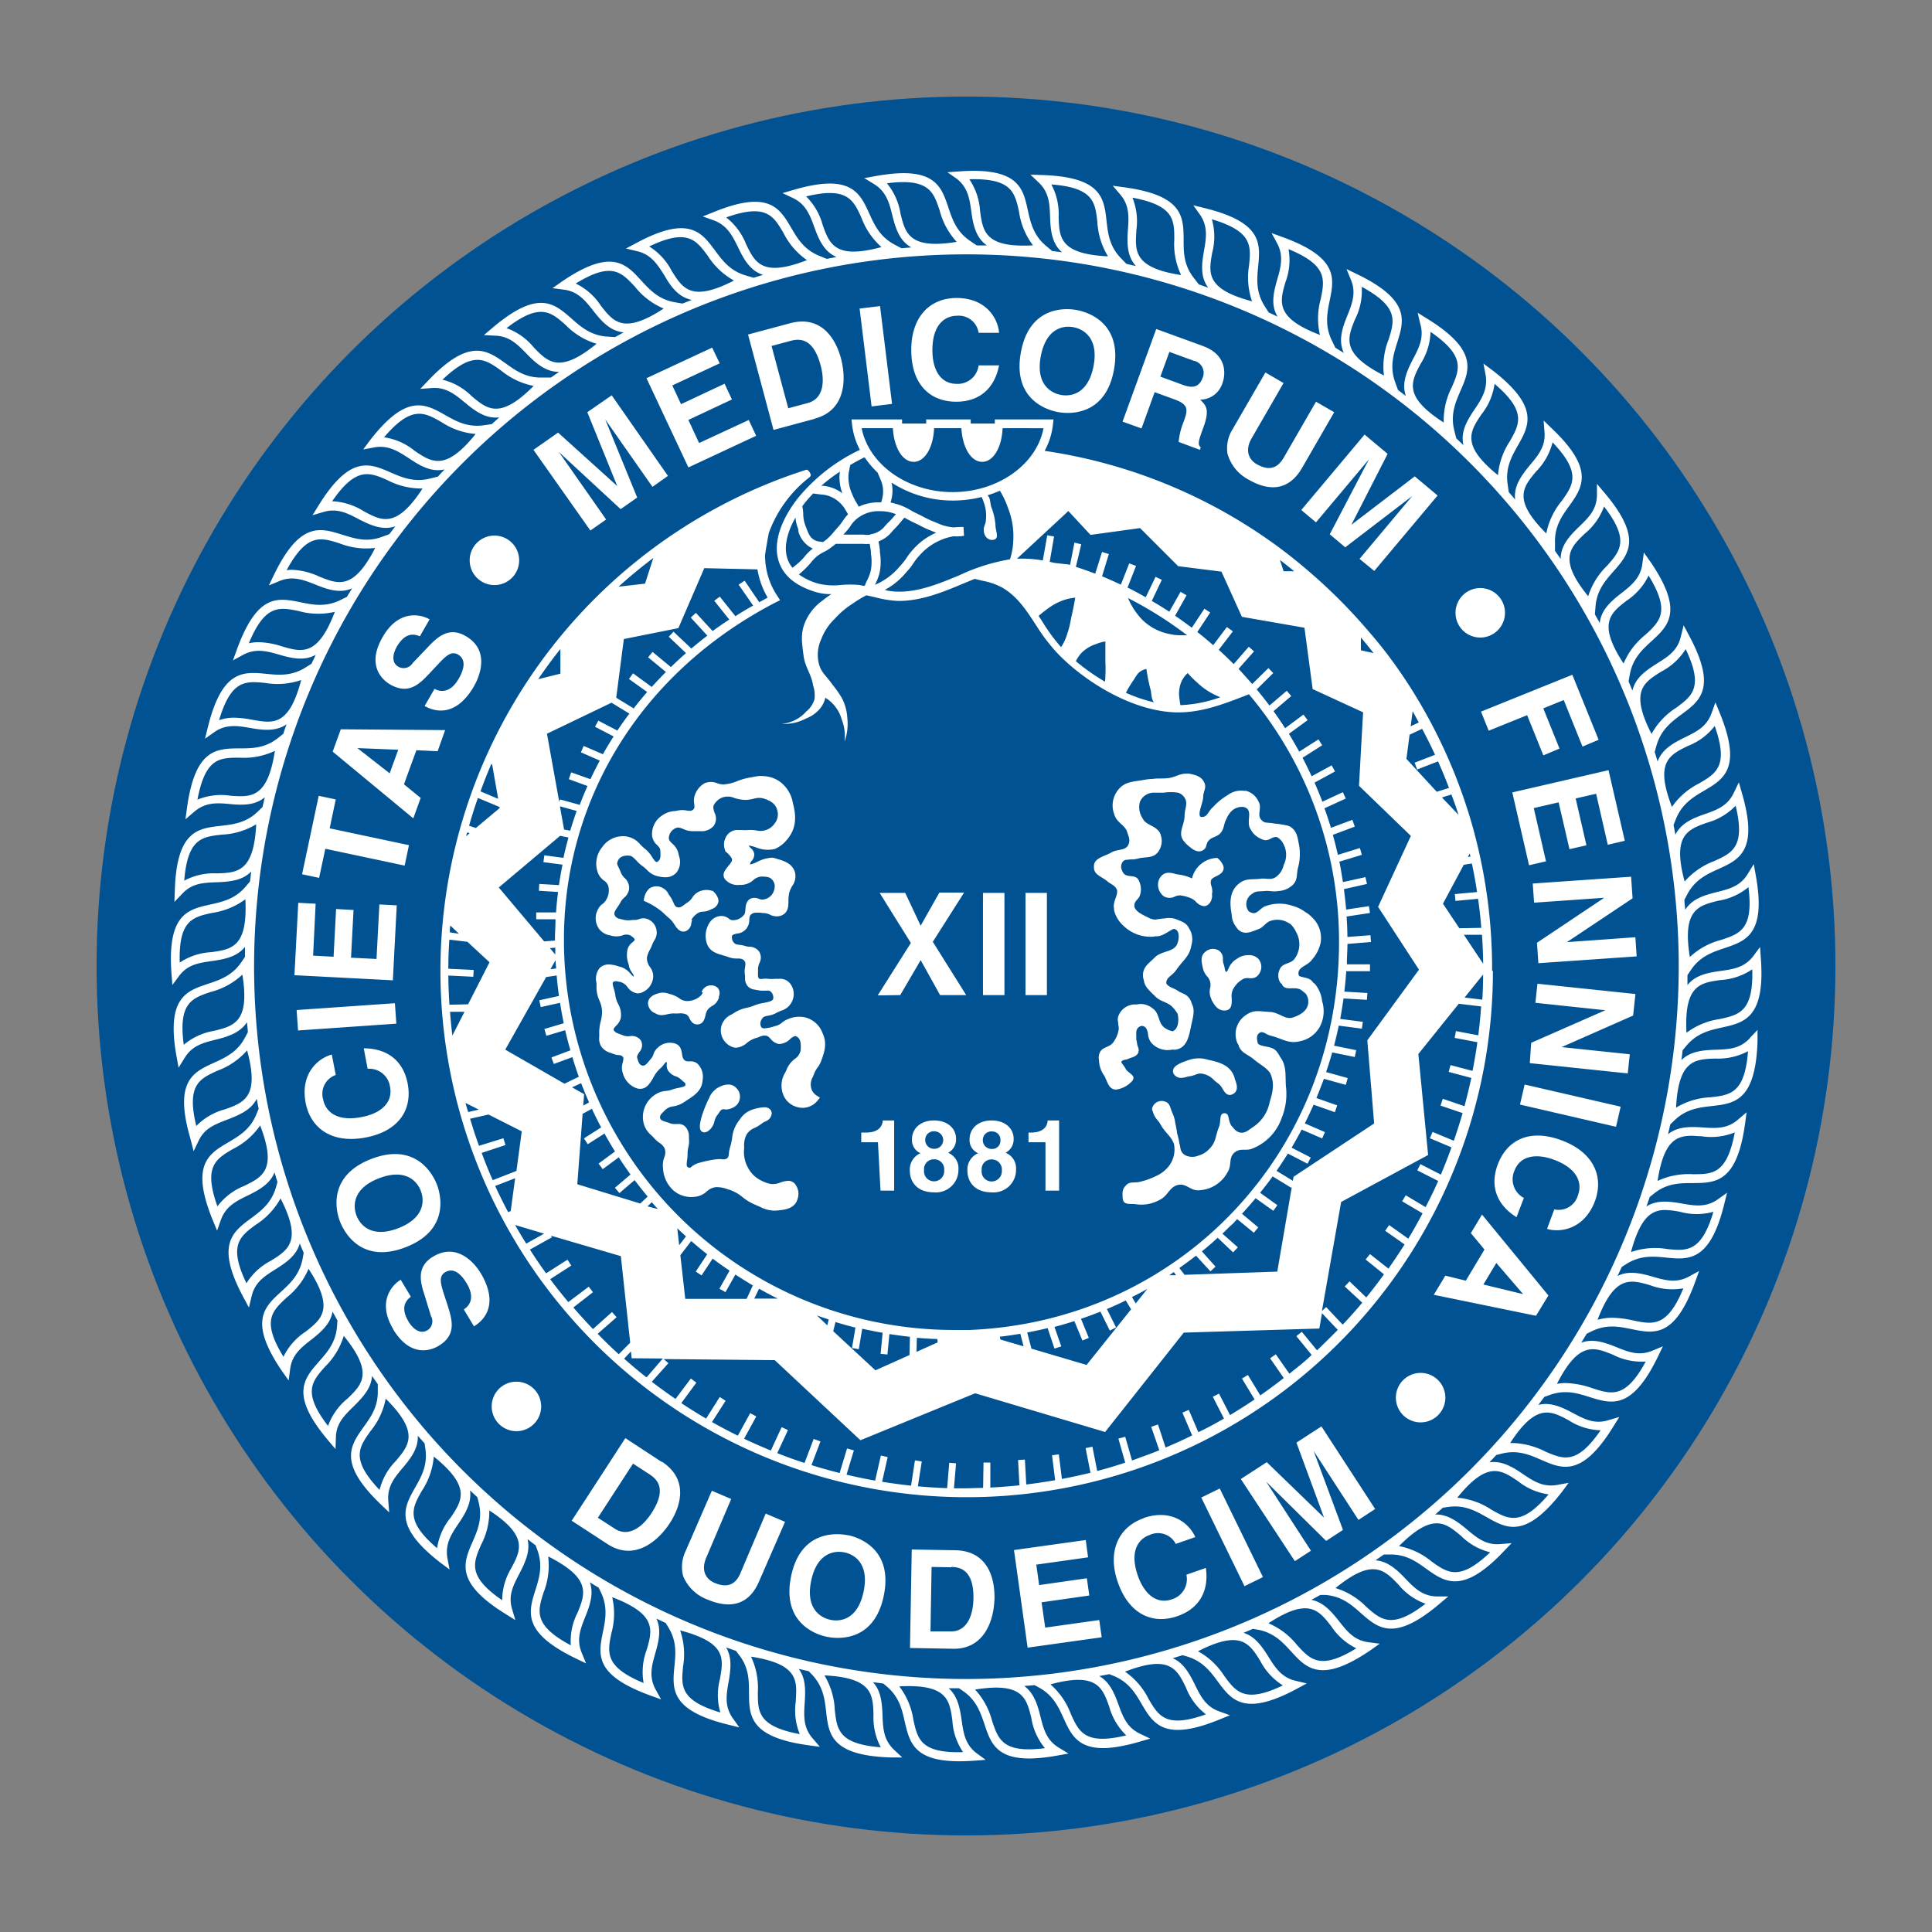
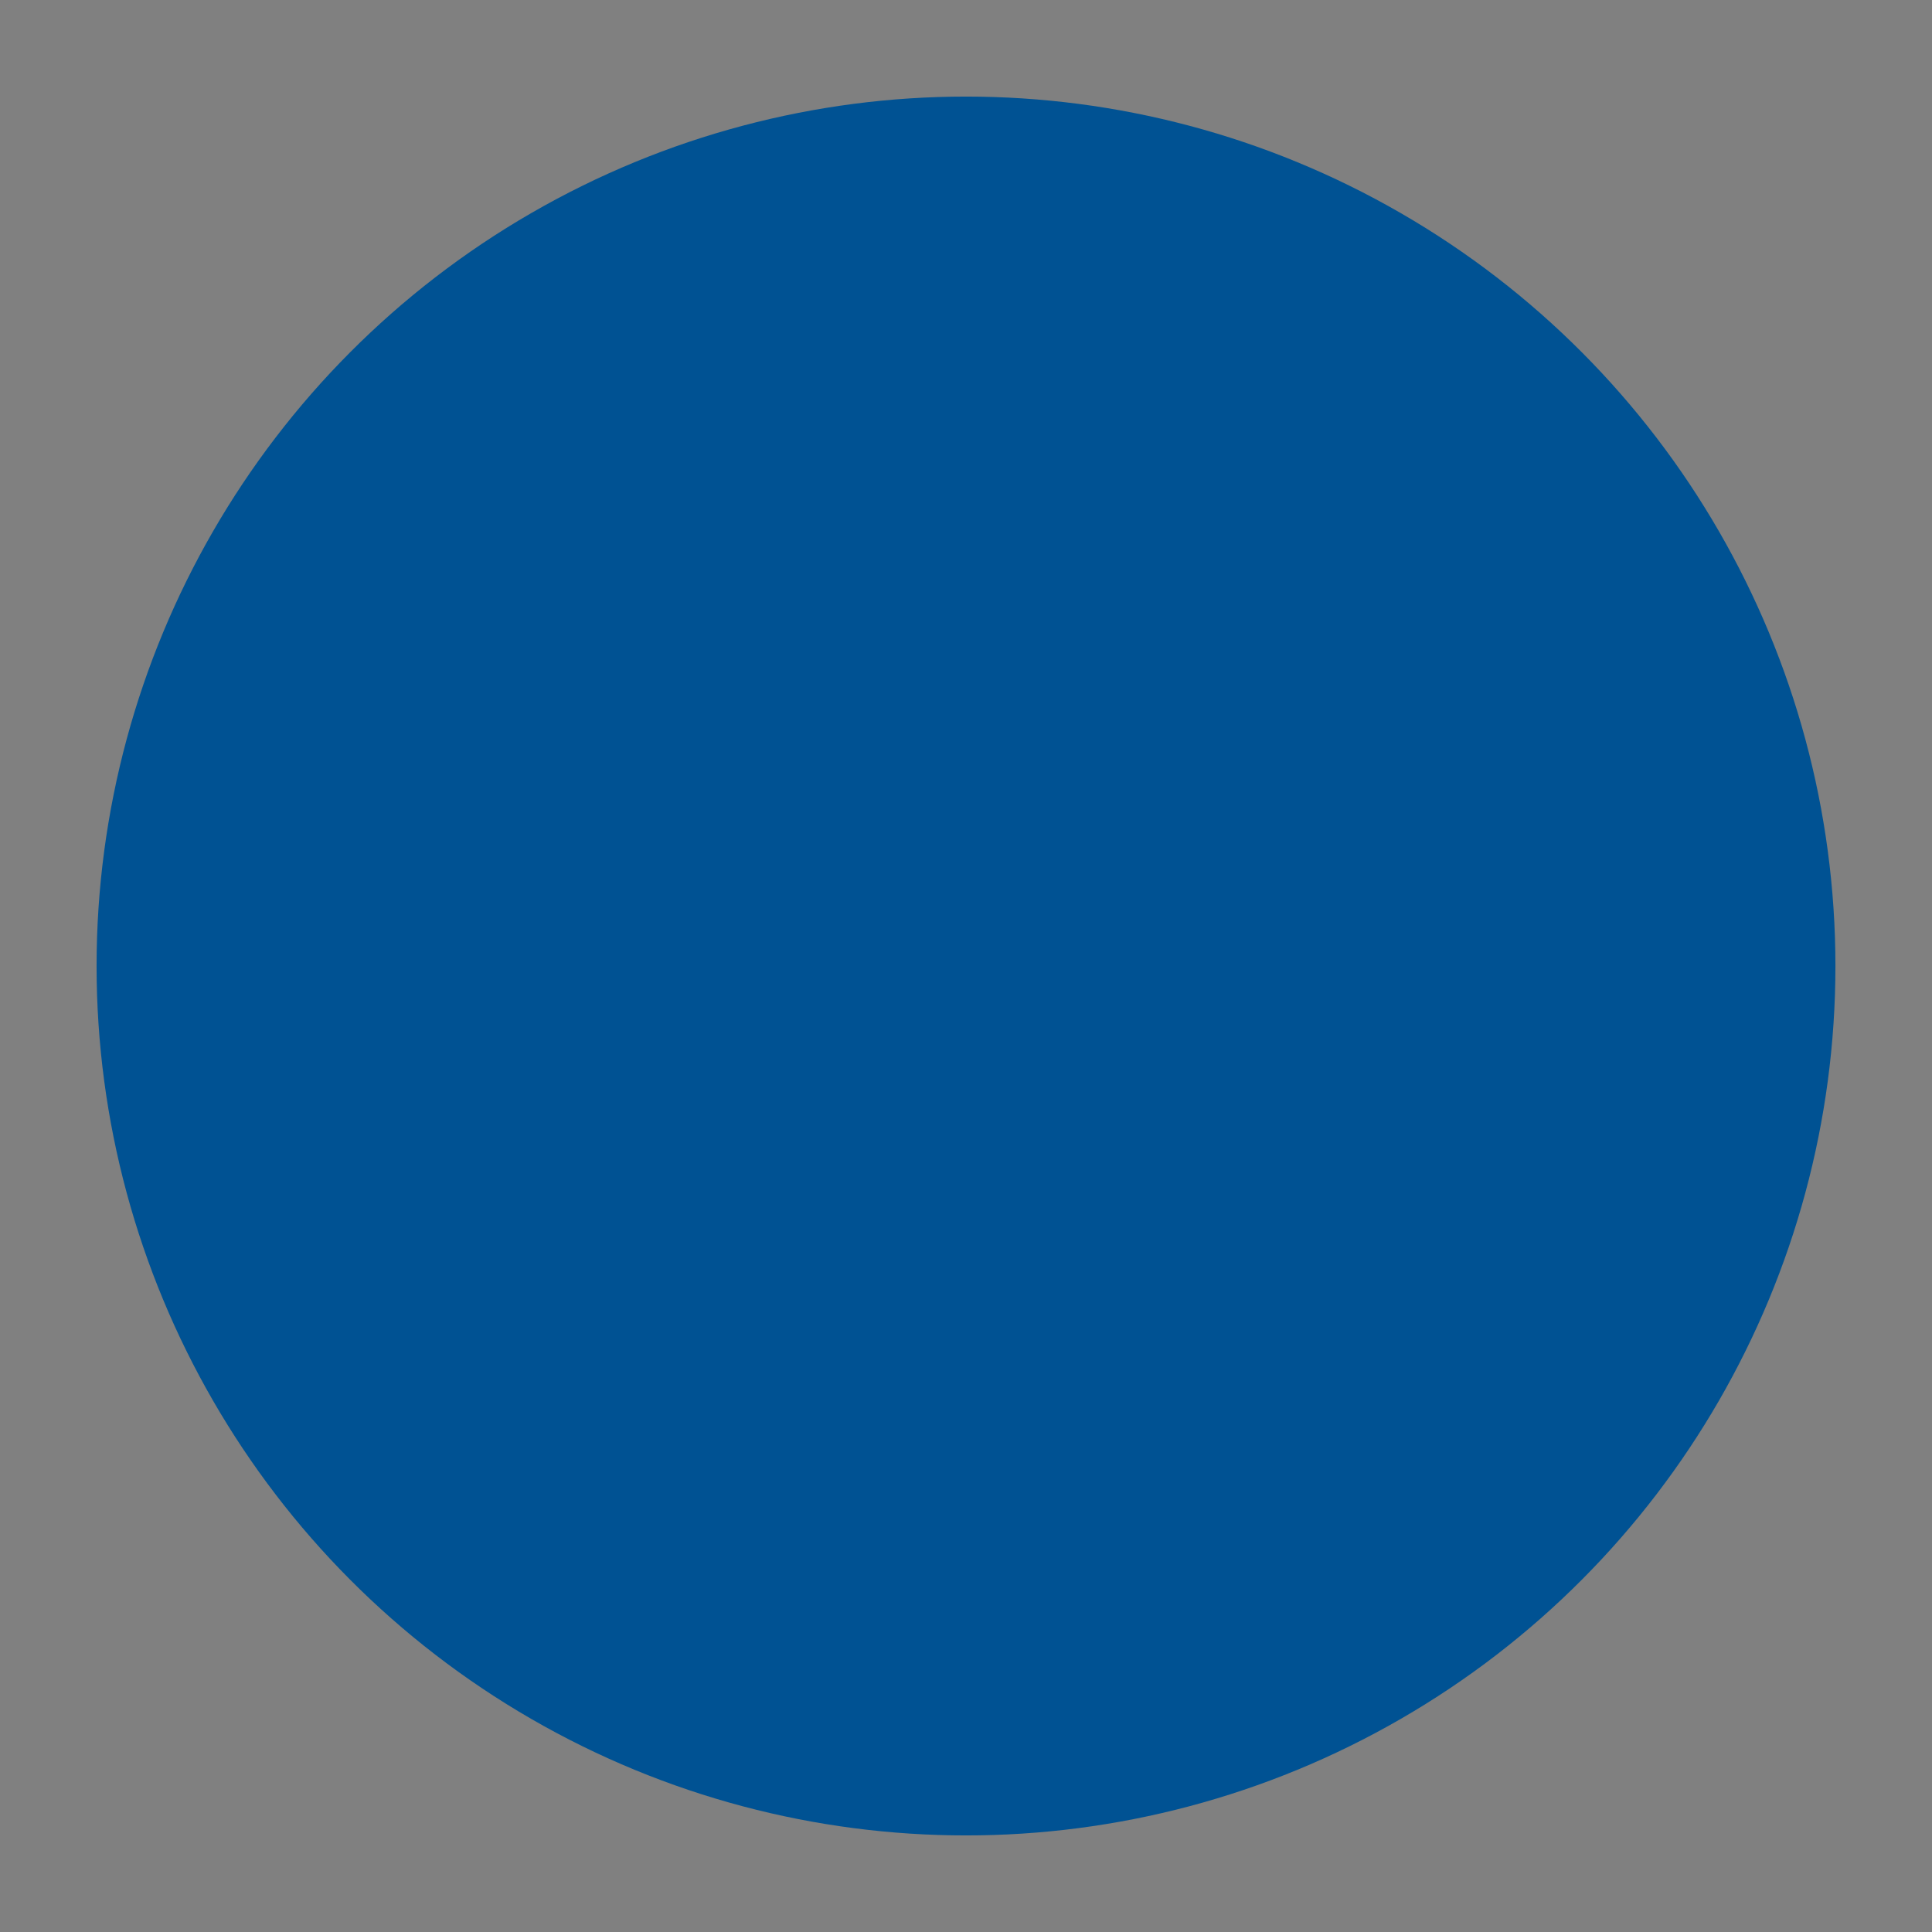
<svg xmlns="http://www.w3.org/2000/svg" id="Layer_1" data-name="Layer 1" viewBox="0 0 283.46 283.46">
  <rect x="0" y="0" width="283.46" height="283.46" fill="#808080" stroke="none" />
  <defs>
    <style>.cls-1{fill:#005293;}.cls-2{fill:#fff;}</style>
  </defs>
  <circle class="cls-1" cx="141.73" cy="141.73" r="127.56" />
-   <path class="cls-2" d="M166.25,158.37c.3-.67-.8-.94-1.12-1.6-.17-.33-.45-.63-.61-.91a.36.36,0,0,1,0-.09c.26-.35.64-.23,1-.41.59-.27,1.1-.27,1.44-.82a1.07,1.07,0,0,0,0-.94c-.15-.39-.14-.71-.25-1.09h0c.05-.74-.19-1.41.41-1.84a1.25,1.25,0,0,1,.37-.15h.1c.5.08.68.44.78.87l.06.26a2.28,2.28,0,0,0,.66,1.53A3.27,3.27,0,0,0,172,154l.07,0a2.67,2.67,0,0,0,.48,0c1.65-.33,1.9-2,2.25-3.68.25-1.17.56-2.15.05-3.09a2.24,2.24,0,0,0-.44-.87c-.47-.57-1-.58-1.61-1s-1.37-.52-1.68-1.07c-.08-.87.91-1.17,1.43-1.94.94-1.4,2-2,2.25-3.68a3,3,0,0,0-.21-2.25s-.06-.07-.08-.11a2.14,2.14,0,0,0-.1-.22c-.44-.73-1-.88-1.81-1.21a2.9,2.9,0,0,0-1.63-.14,10.78,10.78,0,0,0-1.39.18,2.26,2.26,0,0,1-1-.24c-.89-.45-1.86-.84-2.14-1.61a1.79,1.79,0,0,1,0-.33c.07-.64.66-.8.82-1.43a2.64,2.64,0,0,0,0-1.67,2.37,2.37,0,0,0-.26-.61c-.51-.79-1.74-.18-2.22-1a2.9,2.9,0,0,1-.28-.67,1.35,1.35,0,0,1,.12-.75.79.79,0,0,1,.59-.46,4.48,4.48,0,0,0,.63-.06,3.63,3.63,0,0,0,1-.09c1.21-.36,2.32,0,3.07-1a2.69,2.69,0,0,0,.4-2.46,1.4,1.4,0,0,0-.5-.8c-.51-.54-1.37-.71-1.92-1.29a1.48,1.48,0,0,1-.23-.36,2.94,2.94,0,0,1-.41-2.45,2.21,2.21,0,0,1,2.14-1.34l.68,0,0,0,.63,0a7.68,7.68,0,0,1,2.15,0,1.77,1.77,0,0,1,.95.74c.55.86,0,1.6,0,2.62,0,1.41-1,2.47-.2,3.63a4.92,4.92,0,0,0,1,1c.65.57,1.42.88,2.06.34.41-.34.28-.8.61-1.22.53-.68,1.3-.56,1.84-1.23s.41-1.29.82-2a3.37,3.37,0,0,1,.82-1.23,2.19,2.19,0,0,1,1.62-.56,1.25,1.25,0,0,1,.32.08c1.2.5.06,2.17.81,3.22a3,3,0,0,0,1.4,1.33,2.11,2.11,0,0,0,.55.22c.73.19,1.21-.54,1.89-.43a2.28,2.28,0,0,1,1,1.1,3.31,3.31,0,0,1,0,3,2.86,2.86,0,0,1-1.21,1.81c-.74.45-1.35.09-2.21.21-1.2.16-2.05-.1-3,.6-1.51,1.09-1.55,2.8-1.21,4.63a3.09,3.09,0,0,0,.69,1.88,1.49,1.49,0,0,0,.41.47c.89.68,1.82.19,2.86-.2.81-.31,1-1,1.84-1.23a3.11,3.11,0,0,1,2.66.41c.09,0,.15.11.24.16a3.87,3.87,0,0,1,.77,1.13,3.6,3.6,0,0,1-.2,3.83c-.58.89-1.83.61-2.22,1.61a2.05,2.05,0,0,0,0,1.81.81.81,0,0,0,.35.36.79.79,0,0,0,0,.09c.52,1,1.93.12,2.86.82.22.17.42.33.6.49a1.87,1.87,0,0,1,.38,1.07c.07,1.27-1,2-2.21,2.41s-2-.73-3.43-.8-2.32-.37-3.42.4a3.36,3.36,0,0,0-1.41,4,1.74,1.74,0,0,0,.26.47l0,.11c.42,1.1,1.37,1.24,2.25,2s1.75,1.11,2.37,2c.66,1.47.41,2.67-.08,4.26a5.66,5.66,0,0,1-2.41,3.63c-.71.46-1.19,1-2,.81-.59-.16-.8-.55-1.21-1a.41.41,0,0,0-.07-.11,3.12,3.12,0,0,1-.28-.81c-.09-.48-.17-.9-.65-.9-.85,0-.48,1.24-.81,2-.52,1.26-.42,2.27-1.41,3.22a3.31,3.31,0,0,1-1.61,1,2.36,2.36,0,0,1-1.81,0,1.42,1.42,0,0,1-.82-1,6.58,6.58,0,0,0-.18-.86,5.72,5.72,0,0,0-.21-1c0-.12-.07-.24-.1-.35a12.46,12.46,0,0,0-.28-1.58,5,5,0,0,0-.43-1.5c-.31-.67-.31-1.36-1-1.61a1.44,1.44,0,0,0-1.82.61c-.16.31-.22.52-.05.78.27,1.06.78,1.24,1.18,2,.65,1.18,1.57,1.69,1.94,2.85a4,4,0,0,1-.65,3.05,4.84,4.84,0,0,1-2,1.61,10.36,10.36,0,0,1-2.22.81c-.86.27-1.67-.11-2.21.6a1.47,1.47,0,0,0-.47,1.2,1.32,1.32,0,0,0,0,.27,2.25,2.25,0,0,0,.07.64c.2.74,1.1.51,1.85.61a5.48,5.48,0,0,0,3.47-.61c1.3-.57,1.46-2,2.86-2.24,1.15-.17,1.7.84,2.86.81a5,5,0,0,0,4.29-2.65c.67-1,.12-2.11,1-2.87s1.68-.19,2.66-.61a7.44,7.44,0,0,0,4.29-4.49,9.31,9.31,0,0,0,.61-4.71c-.09-1.69.11-3-.86-4.27a3.62,3.62,0,0,0-.54-.82c-.72-.83-2.06-.53-2.7-1.1-.15-.6-.29-1.21.22-1.57s1,.26,1.63.4c1.66.39,2.65,1.26,4.29.82a4.24,4.24,0,0,0,2.87-2,4.88,4.88,0,0,0,.41-3.88,4.72,4.72,0,0,0-1-2.46,1.14,1.14,0,0,0-.32-.26,2.14,2.14,0,0,0-.13-.19c-.5-.58-1.37-.52-1.93-.79a1.07,1.07,0,0,1-.07-.19c-.23-1.16,1.38-1.27,2-2.25a5.32,5.32,0,0,0,1.23-2.45,4.11,4.11,0,0,0-1.23-3.68,4,4,0,0,0-1-.79,5.44,5.44,0,0,0-1.9-.93,6,6,0,0,0-3.83,0c-.91.25-1.34,1.37-2.21,1a1.94,1.94,0,0,1-.38-.2,1.77,1.77,0,0,1-.33-.72,1.79,1.79,0,0,1,.83-1.84c.57-.46,1.1-.33,1.83-.41s1.27.15,2,0a3.29,3.29,0,0,0,2.24-1c.59-.71.45-1.36.62-2.25a7.76,7.76,0,0,0,.2-3.48c-.23-1.11-.27-2-1.22-2.66a1.86,1.86,0,0,0-.72-.26,13,13,0,0,0-1.7-.25c-.51-.12-1-.09-1.4-.18a1.39,1.39,0,0,1-.47-.33c-.74-.74.1-1.74-.41-2.65a2.84,2.84,0,0,0-1.85-1.64c-.09,0-.18,0-.27,0h0a3.26,3.26,0,0,0-2.41.61,9.58,9.58,0,0,0-2.22,1.81c-.64.54-.78,1.47-1.62,1.41a.38.38,0,0,1-.15,0c-.51-.45.31-1.9.37-2.92,0-.8.49-1.3.21-2-.38-1-1.24-1.22-2.26-1.43a2.16,2.16,0,0,0-.5,0c-.91,0-1.5.5-2.5.64s-1.56,0-2.4.14a6.45,6.45,0,0,0-1.17.12c-1.56.29-2.82.22-3.8,1.41a3.62,3.62,0,0,0-.64,3.62,2,2,0,0,0,.18.45c.37.76,1.13,1.11,1.57,1.82a1.84,1.84,0,0,1,.15.35c.22.68.48,1.15.21,1.81-.39,1-1.6.65-2.54,1.21s-2.54.79-2.54,2a.36.36,0,0,0,0,.1s0,.06,0,.1c0,1.07,1.11,1.31,1.94,2,.47.42.92.5,1.29,1a1.47,1.47,0,0,1,.17.36c.09.84-.64,1.66-.46,2.62a1.66,1.66,0,0,0,.07.49,4.46,4.46,0,0,0,1.29,2.05,5.69,5.69,0,0,0,4.08,1.64,2,2,0,0,0,.61-.07h.09c1,.07,1.88-.81,2.64-1.09a.76.76,0,0,1,.53.33c0,.05.06.11.1.17a2.54,2.54,0,0,1-.06,1.51c-.4,1.48-2.3,1.1-3.39,2.21-.82.83-1.62,1.29-1.7,2.42a2.14,2.14,0,0,0,.12.89c.12,1,.89,1.59,1.71,2.41s1.81.74,2.58,1.63a4.47,4.47,0,0,1,.68.93c.2.95.1,2.18-.72,2.52a2.44,2.44,0,0,1-1-.38c-1.25-.66-.83-2.25-2-3a2.78,2.78,0,0,0-1.41-.6,2.55,2.55,0,0,0-.88.06,2.6,2.6,0,0,0-2.66,1.61,1.55,1.55,0,0,0-.07,1,4.55,4.55,0,0,0,.09.73,2.45,2.45,0,0,1,0,.27,4.28,4.28,0,0,1-.85,2c-.56.71-1.53.59-1.91,1.41a1.69,1.69,0,0,0-.14,1.11,4.07,4.07,0,0,0,.8,2.35c.47.91.64,2,1.72,2a3.92,3.92,0,0,0,2.4-1.31M177.83,131c0,.11,0,.22,0,.32a1.67,1.67,0,0,1-.52,1.36,1,1,0,0,1-.67.27,1.88,1.88,0,0,1-1.17-.64,2.41,2.41,0,0,0-.79-.55l-.17-.06a5.67,5.67,0,0,0-1.35-.33,1.76,1.76,0,0,0-.8.18,1.69,1.69,0,0,1-1.63-.06,2.17,2.17,0,0,1-.83-1.62,1.89,1.89,0,0,1,.6-1.46,1.44,1.44,0,0,1,1-.36,3.51,3.51,0,0,1,.84.14,4.88,4.88,0,0,0,.55.12,6.66,6.66,0,0,1,2,.57,3.9,3.9,0,0,1,3.55-3h.18l.13.12a2.86,2.86,0,0,1,.72,1c.29.88-.48,1.29-1,1.55s-.75.4-.81.69a1.46,1.46,0,0,0,.07.74,2.48,2.48,0,0,1,.13,1m2,11.67a.12.12,0,0,0,.06,0,2.2,2.2,0,0,0,.35-.59,2.78,2.78,0,0,1,1-1.25l.22-.14a2.75,2.75,0,0,1,1.53-.53h.09a1.91,1.91,0,0,1,1.51.53,1.81,1.81,0,0,1,0,2.36,1.21,1.21,0,0,1-1,.49l-.37,0a1.57,1.57,0,0,0-.74.06,3.56,3.56,0,0,0-1.64,1.66,2.37,2.37,0,0,0-.15,1.26c0,.68.08,1.71-1,1.76h-.09c-1,0-1.47-.83-1.88-1.56l0-.07a2.45,2.45,0,0,1-.21-1.64,1.85,1.85,0,0,0-.46-1.77,2.7,2.7,0,0,1-.59-1.15l-.06-.26c-.15-.7-.34-1.57.42-2.17a1.69,1.69,0,0,1,1.85-.25,1.39,1.39,0,0,1,.72,1.38,2.23,2.23,0,0,0,.1.66,3,3,0,0,1,.16.62c.07.36.1.48.27.58m1,17.84a.88.88,0,0,1-.51.18c-.52,0-.8-.46-1.07-.91a2.62,2.62,0,0,0-.52-.68c-.26-.19-.5-.38-.71-.56a3,3,0,0,0-2-1,2,2,0,0,0-.75.18,4.15,4.15,0,0,1-.84.23,2.78,2.78,0,0,0-.5.11,3.26,3.26,0,0,1-.77.13,1.25,1.25,0,0,1-.89-.36.82.82,0,0,1-.27-.81c.15-.69,1.19-1.09,2.43-1.5a4.46,4.46,0,0,1,2.66,0c1.78.37,3.42.86,3.94,2.71,0,.11.07.23.11.34.2.6.47,1.43-.27,1.94m43.46-4.49,14.37,1.51.3-2.81-10-1.05v0L239.61,149l.34-3.16-14.38-1.51-.3,2.8,10.26,1.09v0L224.65,153Zm-.76,3.14,14.09,3.25-.68,2.95-14.09-3.26Zm3.29,21.18c2,.61,5.46,0,7-4,1.33-3.49,0-7.13-4.75-8.95s-8.08-.14-9.46,3.45c-1.29,3.38,0,6.09,2.73,7.78l1.08-2.82a3.09,3.09,0,0,1-1.38-4c.91-2.38,3.46-2.5,5.89-1.57,3.81,1.46,3.95,3.8,3.43,5.15a2.94,2.94,0,0,1-3.48,2.1Zm-7.44,5-1.9,3.16,5.83,1.41,0,0Zm5.82,7.75-15-3.08,1.7-2.81,3,.74,2.74-4.57-2-2.41,1.64-2.72,9.74,11.87Zm-20.56,12a3.63,3.63,0,1,0,3.63-3.62,3.63,3.63,0,0,0-3.63,3.62m-18.94,9.48,8.4,8.13,0,0-4.05-11,3.67-2.38,7.88,12.12L199.31,223l-6.58-10.13,0,0,4.31,11.6-2.47,1.61-8.8-8.69,0,0,6.57,10.13-2.36,1.53L182.05,217Zm-9.61,5.19,6.34,13,2.71-1.33-6.34-13Zm-8.45,3c4.1-1.41,6.72.83,7.57,2.8l-2.86,1a2.93,2.93,0,0,0-3.84-1.31c-1.37.47-3.07,2.07-1.74,5.94.85,2.46,2.58,4.33,5,3.5a3.09,3.09,0,0,0,2.14-3.61l2.85-1c.46,3.17-.77,5.91-4.2,7.09-3.64,1.25-7.09-.3-8.72-5s.28-8.17,3.8-9.38m-8.5,3.2-10.53,1.47,2,14.32,10.87-1.52-.36-2.53-7.93,1.11-.53-3.71,7-1-.36-2.53-7,1-.42-3,7.6-1.07Zm-19.72,4-2.9-.05-.16,9.46,2.94,0c2.45.05,3.32-2.42,3.36-4.79.08-4.28-2-4.65-3.24-4.67m.2,12-6.27-.11.26-14.45,6.38.11c4.87.08,5.8,4.25,5.76,7-.06,3.1-1.36,7.54-6.13,7.46m-13.08-8.38c-.84,4-3.29,4.47-4.89,4.12s-3.63-1.8-2.79-5.76,3.3-4.46,4.9-4.12,3.62,1.8,2.78,5.76m-2.26-8.27c-1.87-.39-7-.63-8.37,6s3.34,8.49,5.21,8.88,7,.64,8.38-6-3.34-8.5-5.22-8.9m-20-6.52,2.84,1.21-3.67,8.63c-.78,1.86-.06,3.13,1.24,3.68,1.91.81,3.08.21,3.77-1.4l3.72-8.77,2.84,1.21L111.38,232c-1.49,3.5-4.24,4.1-7.59,2.68a6.19,6.19,0,0,1-3.55-3.41,5.32,5.32,0,0,1,.34-3.67ZM95.59,222c-1.3,2-3.34,3.62-5.4,2.28l-2.47-1.6,5.16-7.94,2.43,1.58c1.08.71,2.6,2.1.28,5.68m1.52-7.49L91.75,211l-7.87,12.12,5.25,3.42c4,2.6,7.47-.49,9.16-3.09,1.49-2.29,2.9-6.32-1.18-9M75.77,202.72a3.63,3.63,0,1,1-3.63,3.62,3.62,3.62,0,0,1,3.63-3.62M57.66,195c2.41,4,5.29,3.3,6.68,2.47,2.72-1.63,2-3.84,1.28-6.12l-.5-1.52c-.47-1.5-.77-2.58.19-3.17,1.31-.78,2.43.41,3.16,1.63,1.36,2.26.26,3.4-.42,3.83l1.49,2.48c1.54-.92,3.68-3.26,1-7.79-.65-1.09-3.26-4.68-7-2.44-2.23,1.33-2,3.3-1.38,5.24l1.07,3.47a1.57,1.57,0,0,1-.51,2.09c-1.12.67-2.19-.28-2.78-1.27-1.36-2.26-.17-3.25.34-3.65l-1.49-2.49c-1.51.93-3.39,3.44-1.1,7.24m4.05-20.28c-.58-1.52-2.34-3.3-6.12-1.85s-3.9,3.95-3.31,5.48,2.35,3.31,6.12,1.85,3.9-3.95,3.31-5.48M59.49,183c-6.34,2.44-8.91-2-9.6-3.76s-1.72-6.78,4.61-9.21,8.92,2,9.6,3.76,1.72,6.78-4.61,9.21M44.85,161.83c.71,3.66,3.8,6,8.76,5.07s6.93-4.16,6.2-7.94c-.7-3.56-3.24-5.15-6.44-5.15l.57,3a3.08,3.08,0,0,1,3.28,2.62c.49,2.51-1.61,4-4.16,4.46-4,.79-5.37-1.13-5.64-2.55a2.93,2.93,0,0,1,1.84-3.62l-.58-3c-2.06.56-4.66,2.84-3.83,7.1m13.3-11.63-14.42,1-.21-3,14.42-1ZM46.31,132.59l-2.55-.13-.56,10.62,14.44.75.57-11-2.55-.13-.42,8-3.74-.19.37-7-2.56-.14-.37,7-3-.16Zm2.06-11.06L60,124l-.63,3-11.64-2.47-.91,4.27-2.5-.53,2.44-11.51,2.5.53ZM58.43,110l-1.26,3.46-4.73-3.7v0Zm6.88-2.88L50,107l-1.19,3.28,11.83,9.79,1.08-3-2.45-2,1.82-5,3.12.15Zm4.26-6.48c-2.64,4.57-5.72,3.84-7.27,2.94l1.45-2.51c.7.38,2.23.8,3.55-1.49.71-1.23,1.21-2.78-.11-3.55-1-.56-1.79.23-2.87,1.38l-1.08,1.15c-1.64,1.76-3.22,3.45-6,1.86-1.39-.81-3.42-3-1.07-7,2.21-3.84,5.32-3.42,6.86-2.55L61.6,93.36c-.6-.25-2-.8-3.36,1.48-.58,1-.89,2.39.24,3a1.56,1.56,0,0,0,2.07-.56l2.51-2.63c1.41-1.46,3-2.63,5.26-1.33,3.77,2.18,1.89,6.2,1.25,7.3m6.6-18.41a3.63,3.63,0,1,0-3.63,3.63,3.62,3.62,0,0,0,3.63-3.63M95.73,71.43,88.8,61.54l0,0L93.49,73,91.06,74.7,82,66.32l0,0,6.93,9.9-2.31,1.62L78.27,66l3.61-2.53,8.68,7.84,0,0L86.17,60.48,89.75,58,98,69.82ZM101,61.61l6.39-3-1.08-2.31-6.39,3-1.28-2.75,6.95-3.24L104.49,51l-9.64,4.49L101,68.58l9.94-4.64-1.08-2.32L102.57,65Zm19.4-8c-1.1-4.13-3.15-3.93-4.4-3.6l-2.8.75,2.45,9.14,2.84-.76c2.38-.63,2.53-3.24,1.91-5.53m-.91,7.85-6,1.62-3.74-14,6.16-1.65c4.71-1.27,6.76,2.48,7.47,5.13.8,3,.77,7.63-3.84,8.86m8.34-1.79,3-.37-1.76-14.35-3,.36ZM102,116.51a3.14,3.14,0,0,1,1.39-1.6,2.37,2.37,0,0,1,1.81,0,3.06,3.06,0,0,0,.89.18h.09a6.26,6.26,0,0,0,2-.49,9.35,9.35,0,0,1,1.83-.52l.54-.09a4.46,4.46,0,0,1,1.59-.11,4.3,4.3,0,0,1,2.64,1.1,4.87,4.87,0,0,1,1.55,2.84c.44,1.67.67,3.62-.9,5.42a4.57,4.57,0,0,1-1.75,1.32,4.52,4.52,0,0,1-2.83-.26,6.33,6.33,0,0,0-1-.25s0,0,0,0,.11.21.27.36a1.34,1.34,0,0,1,.54.9,1.39,1.39,0,0,1-.38,1c-.14.18-.22.29-.22.43v.1a4.61,4.61,0,0,0,1-.37,5.51,5.51,0,0,1,2.12-.63,1.87,1.87,0,0,1,.55.08l.22.07c1.13.34,2.3.69,2.69,2a2.41,2.41,0,0,1-.41,2,4.62,4.62,0,0,0-.4.87,4.93,4.93,0,0,0-.15,1.23c0,.87,0,1.85-1.11,2.26a2.08,2.08,0,0,1-1.58-.14,2.36,2.36,0,0,0-.81-.24,4.22,4.22,0,0,1-.64-.06c-.21,0-.4,0-.58,0a1.09,1.09,0,0,0-.72.22c-.24.18-.27.41-.31.84a1.94,1.94,0,0,1-1.81,2c-.6.15-.72.22-.73.44a1.12,1.12,0,0,0,.3.91c.2.23.4.26.82.31a3.77,3.77,0,0,1,.8.16,2.68,2.68,0,0,0,.63.11,1.84,1.84,0,0,1,1.38.63,1.65,1.65,0,0,1,.09,1.78,2.6,2.6,0,0,0-.2.89,4.09,4.09,0,0,1,0,.61c0,.4,0,.56.11.71s.35.12.62.09a3.14,3.14,0,0,1,.75,0,5.48,5.48,0,0,0,1.07,0c.19,0,.37,0,.56,0a1.87,1.87,0,0,1,1.69.8,2.51,2.51,0,0,1,.25,2.4,2.57,2.57,0,0,1-1.68,1.49,8,8,0,0,0-.73.34,3.3,3.3,0,0,1-1.11.37c-.5.1-.77.16-.94.48a1.1,1.1,0,0,0-.17,1.06c.07.2.18.33.55.33a5.88,5.88,0,0,0,1.36-.28l.39-.11a2.27,2.27,0,0,0,.79-.44,3.08,3.08,0,0,1,1-.57,4.06,4.06,0,0,1,2.45-.2,3.67,3.67,0,0,1,2.49,2.24c.76,1.57.28,2.88-.18,4.15a4.08,4.08,0,0,1-.56,1,3.48,3.48,0,0,0-.45.81c-.06.17-.13.33-.19.49a2.18,2.18,0,0,0-.22,1.82,1.9,1.9,0,0,0,.84,1l.4.26-.3.37a2.85,2.85,0,0,1-2.25,1.12,3.19,3.19,0,0,1-1-.18,3,3,0,0,1-1.87-1.84,3.64,3.64,0,0,1,.36-3.21c.08-.18.17-.36.24-.56a3.89,3.89,0,0,1,1.13-1.39,1.9,1.9,0,0,0,.86-1.29c.07-1,0-1.67-.6-2a.34.34,0,0,0-.19-.06,1.58,1.58,0,0,0-.75.44,2.36,2.36,0,0,1-1.46.71,1.43,1.43,0,0,1-.29,0,2.13,2.13,0,0,1-1.12-.74c-.25-.27-.41-.43-.67-.47a1.73,1.73,0,0,0-1,.19,6.48,6.48,0,0,1-.62.2,4.13,4.13,0,0,0-1.17.66,2.73,2.73,0,0,1-1.59.72,1.67,1.67,0,0,1-.77-.2,2.6,2.6,0,0,1-1.43-2.87,2.66,2.66,0,0,1,1.55-1.82l.45-.28a5.24,5.24,0,0,1,1.72-.68,5.88,5.88,0,0,0,1.16-.36,7,7,0,0,1,1.38-.37c1.11-.22,1.42-.35,1.39-.81a1.14,1.14,0,0,0-.31-.77.63.63,0,0,0-.57-.22l-.33,0a3.58,3.58,0,0,1-1.1-.07l-.37-.07a1.67,1.67,0,0,1-1-.43,1.7,1.7,0,0,1-.47-1.21c0-.14,0-.27,0-.42a3.25,3.25,0,0,1,0-1.21c.08-.48.1-.75-.13-1s-.51-.3-1-.3a3.23,3.23,0,0,1-1.22-.18c-.3-.11-.59-.2-.88-.28-1-.29-2-.59-2.39-1.8a3.56,3.56,0,0,1,.46-3.06,2.08,2.08,0,0,1,1.69-.92h.08a1.76,1.76,0,0,1,1,.38.88.88,0,0,0,.48.23,2,2,0,0,0,1.69-.7c.23-.2.25-.55.28-.95s.1-1.27.87-1.55a1.66,1.66,0,0,1,1.13.08,1,1,0,0,0,.55.1,1.88,1.88,0,0,0,1.68-1.48,1.48,1.48,0,0,0-.31-1.44c-.33-.37-.68-.41-1.37-.45l-.24,0a2,2,0,0,0-1.16.52,2.78,2.78,0,0,1-1.69.7h-.31a2.43,2.43,0,0,1-2.09-.76c-.63-.76,0-1.49.42-2s.64-.8.52-1.11a3.48,3.48,0,0,0-.88-1l-.09-.07,0-.11a2.31,2.31,0,0,1,.24-2.19,1.88,1.88,0,0,1,1.73-.81h.51a5.41,5.41,0,0,0,.9,0,5.23,5.23,0,0,1,1.23.07,2.53,2.53,0,0,0,2.68-1.08,2.1,2.1,0,0,0,.35-1.88c-.21-.84-.76-1.32-1.94-1.72a2.57,2.57,0,0,0-1.45,0,5.9,5.9,0,0,1-1.22.19h-.07a5.94,5.94,0,0,1-1.62-.28,2.35,2.35,0,0,0-1.93,0,2.48,2.48,0,0,0-1.06,1c-.17.31-.08.65.09,1.17a1.84,1.84,0,0,1-.13,1.92,2.32,2.32,0,0,1-1.94.78h-1.2a3.24,3.24,0,0,1-1.32-.32c-.44-.18-.77-.3-1.11-.13a1.67,1.67,0,0,0-1,1.31c-.07.39.13.62.54,1a2.72,2.72,0,0,1,.87,1.43c0,.12.05.24.07.35a2.53,2.53,0,0,1-.37,2.43,2.12,2.12,0,0,1-1.64.69,5,5,0,0,1-1.19-.17,3,3,0,0,1-1.5-.91,5.38,5.38,0,0,0-.66-.56,4.94,4.94,0,0,1-.88-.8c-.45-.47-.72-.74-1.19-.74h-.08c-.81,0-1.23.27-1.45.76s-.06.61.17,1.11c.09.19.17.38.25.59a2.27,2.27,0,0,0,.54.8,2,2,0,0,1,.69,1.6,2.06,2.06,0,0,1-.75,1.33,2.18,2.18,0,0,0-.5.63,6.65,6.65,0,0,1-.46.74c-.43.63-.58.92-.37,1.27s.5.42,1.07.54l.28.07a3.49,3.49,0,0,0,1.25,0l.43,0a1.89,1.89,0,0,0,.47-.11,1.87,1.87,0,0,1,1.09-.08,2.1,2.1,0,0,1,1.51,1.74,2,2,0,0,1-.35,1.48,4.87,4.87,0,0,0-.28.56,5.11,5.11,0,0,1-.38.84,3.46,3.46,0,0,0-.4,1.09,2.16,2.16,0,0,0,.43,1.37,2.21,2.21,0,0,1,.34,2.17,2.63,2.63,0,0,1-1.66,1.64,1.54,1.54,0,0,1-.46.08,2.1,2.1,0,0,1-1.49-.91,2,2,0,0,0-1.06-.77l-.32-.05a.93.93,0,0,0-.64,0c-.21.11-.23.26,0,1.05a4.87,4.87,0,0,1,.22.95,4,4,0,0,0,.41,1.27,3.21,3.21,0,0,1,.39,2.07,2.28,2.28,0,0,1-.68,1.13c-.34.36-.41.47-.34.66s.34.4.82.55c.18.07.37.13.56.22a2.21,2.21,0,0,0,.94.11,1.6,1.6,0,0,1,1.67.66,1.49,1.49,0,0,1-.25,1.67c-.24.37-.38.61-.31.86.19.66.32,1,.72,1.11s.7-.26,1.08-.73c.1-.12.19-.24.29-.35a1.7,1.7,0,0,0,.29-.55,2,2,0,0,1,.55-.9,2.55,2.55,0,0,1,2.64-.69c.77.25.92.94,1,1.5s.18.79.45,1a1,1,0,0,0,.51.11h.31a1.5,1.5,0,0,1,1,.34,2.64,2.64,0,0,1,.76,2.36c-.07,1.56-1.2,2.3-2.29,3l-.52.34a3.91,3.91,0,0,1-1.47.56,2.09,2.09,0,0,0-1.27.59l-.23.24c-.34.34-.5.53-.47.84s.3.45,1,.65q.3.09.6.21a2.11,2.11,0,0,0,.74.06h.31a1.38,1.38,0,0,1,1.12.46,2.08,2.08,0,0,1,.47,1.32c0,.1,0,.21,0,.32a3.73,3.73,0,0,1-.09,1.33,3.89,3.89,0,0,0-.11.93,5.58,5.58,0,0,1-.07.91c-.11.83-.07,1,.18,1.11s.33,0,.61-.22a3.41,3.41,0,0,1,.74-.39,17.62,17.62,0,0,1,2.79-.6h.1a3.62,3.62,0,0,1,.73,0,1,1,0,0,0,.69-.11c.23-.17.26-.38.3-.8a4.43,4.43,0,0,1,.15-.8,9.2,9.2,0,0,0,.32-1.42,4.92,4.92,0,0,1,1-2.54l.13-.17a3.5,3.5,0,0,1,1.67-1.38,6.26,6.26,0,0,1,1.87-.4,1.16,1.16,0,0,1,.94.35.84.84,0,0,1,.17.73,1.39,1.39,0,0,1-.92,1,2.65,2.65,0,0,0-.44.25,6.12,6.12,0,0,1-1.08.68,2.41,2.41,0,0,0-1.23,1,3.39,3.39,0,0,0-.35,1.77v.25a4.73,4.73,0,0,0,.55,2.81,4.24,4.24,0,0,0,1.85,1.85,5,5,0,0,0,1.5.56,2.89,2.89,0,0,0,1.43-.22,4,4,0,0,1,1.13-.24,1.25,1.25,0,0,1,1.13.65,2.26,2.26,0,0,1,.25,2c-.41,1.5-2,1.62-3.2,1.72h-.3a4.62,4.62,0,0,1-2-.55l-.69-.3a7.68,7.68,0,0,1-1.89-1.13,5.74,5.74,0,0,0-1.9-1.07l-.32-.1a4.28,4.28,0,0,0-1.74-.29,2.37,2.37,0,0,0-1.28.62,2.94,2.94,0,0,1-1.75.79,4,4,0,0,1-3.11-.9,4.63,4.63,0,0,1-1.56-3.28,3.35,3.35,0,0,1,.17-1.59,1.76,1.76,0,0,0,.06-1.33,2,2,0,0,0-.77-.82,4.58,4.58,0,0,1-.77-.68c-.17-.19-.32-.34-.47-.48a3.38,3.38,0,0,1-1-1.48,3.88,3.88,0,0,1,1.78-4.52,3.12,3.12,0,0,1,1.41-.45,3.16,3.16,0,0,0,.88-.19,6.42,6.42,0,0,1,1-.26c.89-.18,1-.28,1-.49s-.14-.3-.39-.5l-.3-.27a2.19,2.19,0,0,0-.72-.43,2.13,2.13,0,0,1-1.15-.86,1.52,1.52,0,0,1-.19-.92,1,1,0,0,0,0-.32l-.07,0c-.07,0-.27.26-.37.38a3,3,0,0,1-.54.59,4.49,4.49,0,0,0-1,1.35c-.47.79-.94,1.61-1.91,1.61a1.88,1.88,0,0,1-.46-.06,3.21,3.21,0,0,1-2.1-2.27,2.39,2.39,0,0,1,0-1.52c.12-.55.15-.75-.07-.93a.85.85,0,0,0-.56-.17,2.59,2.59,0,0,1-.74-.17l-.4-.15a2.41,2.41,0,0,1-1.42-1,2.22,2.22,0,0,1-.26-1.35c0-.15,0-.3,0-.46a6.48,6.48,0,0,1,.21-1.81,5.47,5.47,0,0,0,.2-1.61,4.74,4.74,0,0,0-.39-1.47,4.48,4.48,0,0,1-.42-2c0-.19,0-.37,0-.54A2.52,2.52,0,0,1,88,142a1.94,1.94,0,0,1,1.34-.5,5,5,0,0,1,1.43.29l.44.12a3.11,3.11,0,0,1,1.3.95,4.38,4.38,0,0,0,.44.43c.07-.14,0-.25-.21-.58a2.81,2.81,0,0,1-.45-.9c0-.17-.07-.33-.11-.48a3.79,3.79,0,0,1-.08-2.15,2,2,0,0,1,.69-.92c.33-.28.35-.34.32-.44s-.2-.31-.51-.5l-.12-.08a1.42,1.42,0,0,0-1.15,0,3,3,0,0,1-1.56.07l-.28-.08a2.53,2.53,0,0,1-1.54-.87,2.68,2.68,0,0,1-.27-2.83,2.15,2.15,0,0,1,.74-.92,1.72,1.72,0,0,0,.48-.53,2.66,2.66,0,0,0,.37-2,1.54,1.54,0,0,0-.66-.89,2.48,2.48,0,0,1-.94-1.29,3.8,3.8,0,0,1,.67-3.59,3.68,3.68,0,0,1,3.62-1.58,3.32,3.32,0,0,1,2,1.19,7.76,7.76,0,0,0,.78.71,4.34,4.34,0,0,1,.92,1.09c.21.33.49.75.67.75a.32.32,0,0,0,.16-.06c.45-.26.45-.78.39-1.62,0-.32-.2-.52-.49-.83a2.13,2.13,0,0,1-.72-1.39,3.25,3.25,0,0,1,1.59-3A3.39,3.39,0,0,1,99,119l.5-.09a3.39,3.39,0,0,1,1.2,0c.45.07.77.1,1-.13s.21-.39.15-.89a2.42,2.42,0,0,1,.16-1.4m1.1,29.12a1.36,1.36,0,0,1-.37.54,2.93,2.93,0,0,1-2,.72,2,2,0,0,1-1.12-.43,4.06,4.06,0,0,0-1.2-.56l-.36-.1a2.32,2.32,0,0,0-1.24-.1c-1.52.34-1.79,1.09-1.74,1.65a1.67,1.67,0,0,0,.92,1.28l.06,0a1.73,1.73,0,0,0,1,.33,4.06,4.06,0,0,0,.86-.13,4,4,0,0,1,.84-.12h.11a5.6,5.6,0,0,0,.71,0,2.16,2.16,0,0,1,1.14.16,1.18,1.18,0,0,1,.44.56c.2.38.47.89,1.14.89h0c.88,0,1.07-.78,1.21-1.33a2.27,2.27,0,0,1,.32-.84,2.6,2.6,0,0,1,.65-.54,2,2,0,0,0,1-1.24l0-.18a1.22,1.22,0,0,0-.13-1.19,1.44,1.44,0,0,0-1.41-.36,1.41,1.41,0,0,0-1,.95m-1.37-10.57a1.28,1.28,0,0,0-.15.5,1.37,1.37,0,0,1-.59,1,1,1,0,0,1-.57.18c-.6,0-1-.54-1.33-1.07a4,4,0,0,0-.61-.76l-.68-.6a7.38,7.38,0,0,0-.91-.79,11,11,0,0,0-2-1.17l-.29-.14.06-.32a2.53,2.53,0,0,1,.78-1.48,1.85,1.85,0,0,1,2.06,0,1.76,1.76,0,0,1,.71.77,2.77,2.77,0,0,0,.22.34,4.23,4.23,0,0,1,.5.89c.21.48.32.71.66.77s.59-.08,1-.4c.15-.12.31-.23.49-.35a2.31,2.31,0,0,0,.65-.67,2.33,2.33,0,0,1,1.28-1,2.64,2.64,0,0,1,1.62,0l.11,0,.08.08c.15.14.89.89.73,1.61a1.47,1.47,0,0,1-1,1l-.26.12a2.44,2.44,0,0,1-1,.25,1.37,1.37,0,0,0-.64.15,2.79,2.79,0,0,0-1.06,1.07m3.63,24.8a2.94,2.94,0,0,0-1,1.27c0,.1-.09.2-.14.3-.23.44-1.65,3.6-1.12,4.49a.63.63,0,0,0,.54.3,1.06,1.06,0,0,0,.59-.22,2.35,2.35,0,0,0,.89-1.4,2.53,2.53,0,0,1,.41-.9,2.4,2.4,0,0,0,.27-.38c.2-.28.29-.42.52-.48a.49.49,0,0,1,.24,0,2,2,0,0,0,.54,0c1.29-.28,1.66-1,1.74-1.57a1.73,1.73,0,0,0-.51-1.56c-.67-.72-1.75-.68-3,.14m32,10.32a1.43,1.43,0,0,0-1.45,1.59,1.46,1.46,0,0,0,1.49,1.64,1.49,1.49,0,0,0,1.46-1.62,1.46,1.46,0,0,0-1.5-1.61m.11-4.1a1.24,1.24,0,0,0-1.39,1.28,1.27,1.27,0,0,0,1.32,1.28,1.28,1.28,0,0,0,.07-2.56m1.94,3.14a2.44,2.44,0,0,1,1.54,2.48,3.3,3.3,0,0,1-3.57,3.33c-2.65,0-3.56-1.72-3.56-3.13a2.6,2.6,0,0,1,1.56-2.61,2.11,2.11,0,0,1-1.25-2c0-1.75,1.41-2.81,3.21-2.81,2.13,0,3.26,1.26,3.26,2.68a2.2,2.2,0,0,1-1.19,2.08m-7-23.15,3-5.13,2.85,5.13h3.83l-4.9-7.82,4.59-7.22h-3.63l-2.74,4.86L132.81,131h-3.75l4.58,7.35-4.86,7.69Zm-3.27,21.59h-2.45v-1.42H127c2,0,2.47-1,2.52-1.78h1.67v10.3h-2Zm18.18,4.13a1.5,1.5,0,0,1-1.47,1.62,1.46,1.46,0,0,1-1.49-1.64,1.43,1.43,0,0,1,1.45-1.59,1.47,1.47,0,0,1,1.51,1.61m-.21-4.43a1.19,1.19,0,0,1-1.26,1.28,1.27,1.27,0,0,1-1.32-1.28,1.24,1.24,0,0,1,1.39-1.28,1.19,1.19,0,0,1,1.19,1.28m1.94-.22c0-1.42-1.13-2.68-3.26-2.68-1.8,0-3.21,1.06-3.21,2.81a2.1,2.1,0,0,0,1.26,2,2.6,2.6,0,0,0-1.57,2.61c0,1.41.91,3.13,3.57,3.13a3.29,3.29,0,0,0,3.56-3.33,2.45,2.45,0,0,0-1.53-2.48,2.21,2.21,0,0,0,1.18-2.08M144.22,131h3.15v15h-3.15Zm6.24,15h3.14V131h-3.14Zm3.25,18.39h1.68v10.3h-2v-7.1H150.9v-1.42h.3c2,0,2.47-1,2.51-1.78m-16.91-113c0-4.09,2.13-5.06,3.58-5.06a2.94,2.94,0,0,1,3.2,2.5h3c-.16-2.13-1.91-5.11-6.24-5.11-3.73,0-6.64,2.57-6.64,7.63s2.75,7.59,6.6,7.59c3.62,0,5.68-2.19,6.28-5.33h-3a3.08,3.08,0,0,1-3.2,2.71c-2.56,0-3.58-2.33-3.58-4.93M157.45,48c-1.61-.29-4,.3-4.75,4.29s1.39,5.38,3,5.66,4-.31,4.75-4.29-1.39-5.38-3-5.66m6,6.18c-1.18,6.68-6.28,6.62-8.16,6.29s-6.7-2-5.52-8.7,6.28-6.63,8.16-6.29,6.7,2,5.52,8.7m13,1.24c-.49,1.34-1.4,1.59-2.87,1.06l-3.33-1.22,1.32-3.63,3.54,1.29a1.81,1.81,0,0,1,1.34,2.5m.06-4.65-6.87-2.5-4.94,13.59,2.78,1,1.93-5.32,2.94,1.07c2.1.77,1.95,1.53,1.27,3.38a10.07,10.07,0,0,0-.69,2.85L176.05,66l.13-.36c-.52-.45-.34-.94.38-2.93.92-2.54.47-3.17-.47-4.07a3.46,3.46,0,0,0,3.28-2.47c.43-1.18.74-4.09-2.88-5.4m6.7,19.6a6.2,6.2,0,0,1-3.1-3.82,5.26,5.26,0,0,1,.77-3.6l4.8-8.3,2.66,1.55-4.69,8.12c-1,1.74-.44,3.1.78,3.8,1.8,1,3,.59,3.91-.93l4.76-8.25,2.67,1.54-4.7,8.15c-1.9,3.29-4.71,3.56-7.86,1.74m18.44,13.4,9.29-11.07-3.35-2.81L198.27,77l0,0,5.32-10.41-3.38-2.83-9.29,11.07,2.16,1.81,7.77-9.25,0,0-5.75,11,2.27,1.91,9.83-7.52,0,0L199.47,82Zm15.55,9.77a3.63,3.63,0,1,1,3.63-3.62,3.63,3.63,0,0,1-3.63,3.62m15,16,2.37-1-3.86-9.54-13.4,5.41,1.13,2.8,5.64-2.28,2.38,5.9,2.37-1-2.38-5.9,3-1.22Zm2,6.92-3,.69,1.58,6.87-2.49.57-1.59-6.87-3.65.84,1.8,7.81-2.49.58-2.46-10.69L236,113l2.39,10.36-2.5.58Zm-4.29,21.77v0l9.64-6.43-.22-3.17-14.43,1,.2,2.81,10.29-.72v0l-9.87,6.6.21,3,14.42-1-.19-2.81Zm26.58,16a9.33,9.33,0,0,1-4.79,1.08c-3,.1-5.42.18-5.77,7.2a10.69,10.69,0,0,1,5.08-1.52c2.87-.33,5-.57,5.48-6.76m-10.17-12.39a104.51,104.51,0,1,0-104.51,104.5,104.62,104.62,0,0,0,104.51-104.5m-3.13,31.44a10.72,10.72,0,0,1,5.2-1c2.9,0,5,0,6.16-6.14a9.18,9.18,0,0,1-4.88.57c-.5,0-1-.07-1.45-.07-2.31,0-4.13.85-5,6.63m-3.86,10.42a10.63,10.63,0,0,1,5.28-.43c2.88.28,5,.49,6.77-5.47a9.11,9.11,0,0,1-4.91,0,13.33,13.33,0,0,0-2.17-.26c-2,0-3.63,1.07-5,6.11m-4.92,10a7.59,7.59,0,0,1,2.16-.3,15.28,15.28,0,0,1,3.13.41c2.84.58,4.94,1,7.3-4.73a9.18,9.18,0,0,1-4.89-.46c-2.89-.83-5.2-1.49-7.7,5.08m-5.94,9.39a7.39,7.39,0,0,1,1.31-.11,13,13,0,0,1,3.94.78c2.76.88,4.81,1.52,7.76-3.94a9.23,9.23,0,0,1-4.82-1c-2.78-1.13-5-2-8.19,4.24m-6.89,8.72.5,0a11.27,11.27,0,0,1,4.65,1.24c2.66,1.15,4.62,2,8.13-3.11a9.1,9.1,0,0,1-4.69-1.47c-2.65-1.41-4.78-2.54-8.59,3.36m-7.76,8a10.63,10.63,0,0,1,5,1.75c2.52,1.43,4.39,2.49,8.41-2.24a9.17,9.17,0,0,1-4.51-1.95c-2.49-1.68-4.49-3-8.89,2.44m-8.55,7.1a10.7,10.7,0,0,1,4.78,2.26c2.36,1.69,4.1,2.93,8.6-1.35a9.13,9.13,0,0,1-4.28-2.41c-2.3-1.93-4.15-3.48-9.1,1.5M195.94,233a10.63,10.63,0,0,1,4.52,2.75c2.17,1.92,3.77,3.34,8.69-.45a9.16,9.16,0,0,1-4-2.84c-2.09-2.16-3.76-3.9-9.21.54m-9.84,5.16a10.74,10.74,0,0,1,4.21,3.21c1.95,2.13,3.4,3.72,8.69.47a9.25,9.25,0,0,1-3.69-3.25c-1.84-2.37-3.33-4.27-9.21-.43m-10.33,4.11a10.69,10.69,0,0,1,3.86,3.63c1.71,2.33,3,4.06,8.59,1.38a9.26,9.26,0,0,1-3.33-3.62c-1.59-2.55-2.87-4.59-9.12-1.39m-10.7,3a10.64,10.64,0,0,1,3.45,4c1.47,2.5,2.56,4.35,8.41,2.26a9.14,9.14,0,0,1-2.93-3.94c-1.32-2.7-2.37-4.87-8.93-2.33m-10.95,1.87a10.72,10.72,0,0,1,3,4.36c1.2,2.63,2.09,4.58,8.12,3.12a9.24,9.24,0,0,1-2.5-4.22c-1-2.83-1.85-5.1-8.63-3.26m-11.09.72a10.73,10.73,0,0,1,2.54,4.64c.92,2.75,1.6,4.78,7.75,4a9.2,9.2,0,0,1-2-4.46c-.72-2.92-1.31-5.26-8.24-4.14m-11.11-.44a10.62,10.62,0,0,1,2.05,4.88c.62,2.82,1.08,4.93,7.29,4.74a9.14,9.14,0,0,1-1.57-4.65c-.42-3-.75-5.36-7.77-5m-11-1.61a10.69,10.69,0,0,1,1.52,5.07c.32,2.88.56,5,6.75,5.48a9.2,9.2,0,0,1-1.07-4.79c-.1-3-.19-5.41-7.2-5.76m-4.21,3.74c.21-3,.38-5.41-6.56-6.49a10.72,10.72,0,0,1,1,5.21c0,2.89,0,5,6.15,6.16a9.18,9.18,0,0,1-.57-4.88m-11.14-3.21c.52-3,1-5.33-5.84-7.13a10.74,10.74,0,0,1,.43,5.28c-.28,2.88-.49,5,5.47,6.76a9.11,9.11,0,0,1-.06-4.91m-15.81-12a10.63,10.63,0,0,1-.12,5.29c-.58,2.83-1,4.93,4.73,7.3a9.26,9.26,0,0,1,.46-4.89c.83-2.89,1.5-5.21-5.07-7.7m-9.39-5.94a10.66,10.66,0,0,1-.68,5.25c-.87,2.76-1.52,4.8,4,7.75a9.11,9.11,0,0,1,1-4.81c1.13-2.79,2-5-4.23-8.19m-8.73-6.89a10.6,10.6,0,0,1-1.21,5.15c-1.16,2.65-2,4.62,3.1,8.13A9.19,9.19,0,0,1,75,230.1c1.42-2.65,2.55-4.78-3.36-8.59m-8-7.77a10.63,10.63,0,0,1-1.75,5c-1.43,2.52-2.48,4.39,2.24,8.41a9.26,9.26,0,0,1,2-4.51c1.68-2.49,3-4.49-2.44-8.9m-7.1-8.54A10.6,10.6,0,0,1,54.34,210c-1.68,2.36-2.93,4.11,1.35,8.6a9.21,9.21,0,0,1,2.41-4.28c1.93-2.3,3.48-4.15-1.5-9.1M50.44,196a10.73,10.73,0,0,1-2.75,4.52c-1.93,2.17-3.35,3.78.44,8.69a9.16,9.16,0,0,1,2.84-4c2.17-2.09,3.9-3.76-.53-9.21m-5.17-9.84a10.74,10.74,0,0,1-3.21,4.21c-2.14,2-3.72,3.41-.47,8.69a9.15,9.15,0,0,1,3.25-3.68c2.37-1.86,4.27-3.34.43-9.22m-4.11-10.33a10.61,10.61,0,0,1-3.63,3.86c-2.33,1.72-4.06,3-1.37,8.59a9.14,9.14,0,0,1,3.61-3.32c2.55-1.6,4.6-2.87,1.39-9.13m-3-10.69a10.64,10.64,0,0,1-4,3.45c-2.5,1.47-4.35,2.55-2.26,8.4A9.16,9.16,0,0,1,35.82,174c2.7-1.32,4.87-2.37,2.33-8.92m-1.87-11a10.62,10.62,0,0,1-4.35,3c-2.64,1.2-4.6,2.08-3.13,8.12A9.18,9.18,0,0,1,33,162.76c2.83-1,5.1-1.85,3.26-8.63m1.33-33.19a10.72,10.72,0,0,1-5.07,1.52c-2.88.32-5,.57-5.49,6.75a9.23,9.23,0,0,1,4.8-1.07c3-.1,5.41-.19,5.76-7.2m2.74-10.77a10.7,10.7,0,0,1-5.2,1c-2.89,0-5,0-6.16,6.15a9.18,9.18,0,0,1,4.88-.57c3,.21,5.4.38,6.48-6.56m3.86-10.42a10.63,10.63,0,0,1-5.28.43c-2.88-.28-5-.49-6.77,5.47a6.22,6.22,0,0,1,2.21-.37,15.59,15.59,0,0,1,2.7.31c3,.52,5.34,1,7.14-5.84m4.92-10a10.63,10.63,0,0,1-5.29-.12c-2.84-.58-4.94-1-7.31,4.73A6.35,6.35,0,0,1,38,94.22a12.13,12.13,0,0,1,3.41.63c2.89.83,5.21,1.49,7.71-5.07m5.94-9.39a10.77,10.77,0,0,1-5.25-.67c-2.76-.88-4.81-1.52-7.76,3.94a5.73,5.73,0,0,1,.81-.06,10.58,10.58,0,0,1,4,1c2.79,1.13,5,2,8.2-4.23M62,71.67a10.71,10.71,0,0,1-5.15-1.22c-2.65-1.16-4.62-2-8.12,3.1h.19A9.49,9.49,0,0,1,53.36,75C56,76.44,58.15,77.57,62,71.67m7.76-8a10.63,10.63,0,0,1-5-1.75c-2.52-1.43-4.39-2.49-8.41,2.24a9.17,9.17,0,0,1,4.51,2c2.49,1.68,4.49,3,8.89-2.44m8.55-7.1a10.8,10.8,0,0,1-4.79-2.26c-2.35-1.68-4.1-2.93-8.59,1.35a9.13,9.13,0,0,1,4.28,2.41c2.3,1.93,4.15,3.48,9.1-1.5m9.25-6.17A10.61,10.61,0,0,1,83,47.69c-2.16-1.92-3.77-3.34-8.68.45a9.22,9.22,0,0,1,4,2.84c2.09,2.16,3.76,3.9,9.21-.54m9.84-5.17a10.63,10.63,0,0,1-4.21-3.2c-2-2.14-3.41-3.72-8.69-.47a9.19,9.19,0,0,1,3.68,3.24c1.85,2.38,3.34,4.28,9.22.43m10.32-4.11a10.66,10.66,0,0,1-3.85-3.63c-1.72-2.33-3-4.05-8.59-1.37a9.23,9.23,0,0,1,3.32,3.62c1.6,2.54,2.87,4.59,9.12,1.38m10.7-3a10.64,10.64,0,0,1-3.45-4c-1.47-2.5-2.55-4.34-8.4-2.26a9.22,9.22,0,0,1,2.93,3.94c1.31,2.7,2.37,4.87,8.92,2.33m11-1.87a10.65,10.65,0,0,1-3-4.35c-1.2-2.64-2.09-4.59-8.12-3.13A9.21,9.21,0,0,1,120.7,33c1,2.82,1.85,5.09,8.63,3.25m11.08-.72a10.73,10.73,0,0,1-2.54-4.64c-.91-2.75-1.59-4.79-7.75-4a9.15,9.15,0,0,1,2,4.46c.73,2.92,1.31,5.26,8.24,4.14m11.15.44a10.54,10.54,0,0,1-2-4.88c-.63-2.82-1.08-4.92-7.29-4.75A9.4,9.4,0,0,1,143.8,31c.41,3,.76,5.37,7.76,5m11,1.61A10.82,10.82,0,0,1,161,32.54c-.32-2.87-.56-5-6.75-5.48a9.18,9.18,0,0,1,1.07,4.79c.1,3,.19,5.41,7.21,5.76m4.2-3.74c-.21,3-.38,5.41,6.56,6.49a10.59,10.59,0,0,1-1-5.2c0-2.9,0-5-6.14-6.16a9.23,9.23,0,0,1,.56,4.87m11.14,3.21c-.53,3-.94,5.33,5.85,7.13a10.72,10.72,0,0,1-.44-5.27c.29-2.88.49-5-5.46-6.77a9.21,9.21,0,0,1,.05,4.91m15.81,12.06a10.63,10.63,0,0,1,.12-5.29c.58-2.84,1-4.94-4.73-7.3a9.13,9.13,0,0,1-.46,4.88c-.83,2.89-1.5,5.21,5.07,7.71m9.39,5.94a10.66,10.66,0,0,1,.68-5.25c.87-2.76,1.52-4.8-3.94-7.75a9.21,9.21,0,0,1-1,4.81c-1.13,2.78-2,5,4.23,8.19M211.82,62A10.71,10.71,0,0,1,213,56.82c1.16-2.65,2-4.62-3.11-8.13a9.28,9.28,0,0,1-1.46,4.69c-1.41,2.65-2.55,4.78,3.35,8.59m8,7.76a10.63,10.63,0,0,1,1.75-5c1.42-2.52,2.48-4.39-2.25-8.41a9.21,9.21,0,0,1-1.94,4.5c-1.68,2.5-3,4.5,2.44,8.9m7.09,8.55a10.61,10.61,0,0,1,2.27-4.78c1.68-2.36,2.93-4.1-1.35-8.59a9.28,9.28,0,0,1-2.41,4.27c-1.93,2.31-3.49,4.15,1.49,9.1M233,87.53A10.73,10.73,0,0,1,235.79,83c1.92-2.16,3.35-3.77-.45-8.69a9.17,9.17,0,0,1-2.84,4c-2.16,2.08-3.9,3.75.54,9.2m5.17,9.84a10.63,10.63,0,0,1,3.2-4.21c2.14-2,3.72-3.4.47-8.69a9.22,9.22,0,0,1-3.24,3.69c-2.38,1.85-4.28,3.33-.43,9.21m4.1,10.33a10.66,10.66,0,0,1,3.63-3.85c2.33-1.72,4.06-3,1.38-8.59a9.31,9.31,0,0,1-3.62,3.32c-2.55,1.59-4.6,2.87-1.39,9.12m3,10.7a10.64,10.64,0,0,1,4-3.45c2.5-1.47,4.35-2.56,2.27-8.41a9.17,9.17,0,0,1-3.95,2.93c-2.7,1.32-4.86,2.38-2.33,8.93m1.87,10.95a10.79,10.79,0,0,1,4.35-3c2.64-1.2,4.59-2.09,3.13-8.12a9.16,9.16,0,0,1-4.22,2.5c-2.83,1-5.1,1.85-3.26,8.63M36,131.94a10.79,10.79,0,0,1-4.89,2c-2.83.62-4.92,1.08-4.74,7.29A9.14,9.14,0,0,1,31,139.7c3-.42,5.36-.75,5-7.76M35.56,143a10.76,10.76,0,0,1-4.65,2.54c-2.74.92-4.78,1.6-3.95,7.75a9.29,9.29,0,0,1,4.46-2.05c2.92-.72,5.26-1.31,4.14-8.24m211.9,8.51a10.65,10.65,0,0,1,4.88-2c2.83-.62,4.93-1.09,4.75-7.29a9.33,9.33,0,0,1-4.65,1.57c-3,.41-5.37.75-5,7.76m.45-11.1a10.6,10.6,0,0,1,4.64-2.55c2.75-.91,4.78-1.59,4-7.74a9.22,9.22,0,0,1-4.46,2c-2.92.73-5.26,1.31-4.14,8.25m8.75,11.94,1.18-1.24,0,1.71c-.29,8.73-3.41,9.09-6.72,9.46-1.83.21-3.72.42-5.46,2.09l-.62.6-.33,1.44c1.35-1.09,3.06-1.13,5-1s3.63.26,5.23-1.11l1.3-1.11-.23,1.69c-1.19,8.66-4.34,8.68-7.67,8.7-1.84,0-3.75,0-5.65,1.51l-.66.52c-.16.47-.32.94-.49,1.4,1.46-.93,3.16-.79,5.09-.45s3.59.64,5.33-.56l1.41-1-.41,1.66c-2.09,8.48-5.22,8.18-8.54,7.85-1.83-.18-3.72-.36-5.77.91l-.72.45c-.2.44-.42.89-.63,1.34,1.55-.78,3.23-.46,5.12.09s3.49,1,5.35,0l1.5-.82-.58,1.61c-3,8.22-6,7.59-9.31,6.92-1.8-.37-3.67-.75-5.84.3l-.76.37L232,197c1.62-.61,3.26-.12,5.08.62s3.37,1.36,5.33.56l1.57-.65-.74,1.53c-3.81,7.87-6.8,6.92-10,5.92-1.76-.56-3.57-1.13-5.84-.32l-.81.29-.89,1.18c1.68-.44,3.25.22,5,1.15s3.22,1.71,5.24,1.1l1.64-.48-.91,1.46c-4.6,7.42-7.49,6.16-10.54,4.83-1.68-.73-3.43-1.5-5.77-.92l-.83.21c-.33.36-.67.72-1,1.07,1.72-.25,3.21.56,4.84,1.67s3,2,5.09,1.65l1.69-.31-1,1.35c-5.37,6.9-8.1,5.35-11,3.7-1.6-.9-3.26-1.85-5.64-1.52l-.82.12-1.12,1c1.72-.06,3.12.9,4.62,2.16s2.79,2.34,4.89,2.18l1.7-.14-1.18,1.23c-6,6.31-8.61,4.48-11.33,2.54-1.49-1.07-3-2.18-5.45-2.1l-.79,0-1.22.85c1.71.13,3,1.22,4.34,2.63s2.52,2.61,4.63,2.67l1.71,0-1.31,1.1c-6.67,5.64-9,3.55-11.52,1.34-1.38-1.22-2.8-2.48-5.21-2.66l-.74,0-1.3.72c1.65.32,2.8,1.54,4,3.06s2.24,2.87,4.33,3.15l1.69.22-1.41,1c-7.23,4.91-9.35,2.59-11.6.13-1.24-1.36-2.53-2.76-4.9-3.19l-.69-.12-1.38.59c1.59.49,2.6,1.82,3.62,3.45s1.92,3.08,4,3.58l1.66.39-1.5.81c-7.7,4.13-9.57,1.6-11.55-1.08-1.1-1.49-2.23-3-4.54-3.69l-.64-.18-1.44.44c1.51.66,2.37,2.08,3.21,3.79s1.59,3.28,3.58,4l1.61.58-1.58.64c-8.09,3.3-9.69.58-11.38-2.29-.93-1.59-1.9-3.23-4.12-4.13l-.62-.25-1.48.28c1.44.82,2.15,2.32,2.8,4.12s1.24,3.41,3.14,4.32l1.54.74-1.64.47c-8.39,2.44-9.69-.43-11.07-3.46-.76-1.67-1.55-3.41-3.67-4.54l-.59-.32-1.51.13c1.35,1,1.89,2.53,2.35,4.38s.88,3.54,2.68,4.64l1.46.89-1.68.3c-8.61,1.55-9.6-1.44-10.65-4.6-.59-1.74-1.19-3.55-3.18-4.9l-.56-.38-1.51,0c1.25,1.1,1.62,2.72,1.89,4.61s.5,3.61,2.17,4.89l1.36,1-1.7.13c-.78.05-1.5.08-2.16.08-6.68,0-7.3-2.81-8-5.77-.4-1.8-.81-3.66-2.65-5.21l-.51-.43-1.5-.19c1.12,1.23,1.32,2.87,1.39,4.78s.13,3.64,1.65,5.09l1.24,1.17-1.7,0c-8.74-.28-9.09-3.4-9.46-6.72-.21-1.82-.43-3.71-2.09-5.45l-.46-.48-1.47-.34c1,1.33,1,3,.88,4.89s-.26,3.63,1.11,5.24l1.11,1.3-1.7-.23c-8.65-1.2-8.67-4.34-8.7-7.68,0-1.84,0-3.74-1.51-5.64l-.41-.53-1.43-.5c.84,1.43.71,3.09.37,5s-.63,3.58.56,5.32l1,1.41-1.66-.41c-8.48-2.08-8.18-5.22-7.86-8.53.18-1.83.37-3.73-.91-5.77l-.37-.61-1.36-.64c.71,1.52.39,3.16-.14,5s-1,3.5,0,5.35l.82,1.5-1.61-.58c-8.22-3-7.59-6-6.92-9.3.37-1.81.74-3.67-.3-5.84l-.33-.68q-.65-.37-1.29-.78c.57,1.6.08,3.21-.64,5s-1.36,3.37-.56,5.32l.65,1.58-1.54-.74c-7.86-3.81-6.91-6.81-5.9-10,.55-1.75,1.12-3.57.31-5.83l-.27-.75c-.41-.3-.8-.6-1.19-.91.41,1.67-.24,3.23-1.16,5s-1.71,3.22-1.11,5.24l.48,1.64-1.45-.91c-7.42-4.6-6.17-7.49-4.84-10.54.74-1.69,1.5-3.44.92-5.77l-.2-.81-1.08-1c.25,1.71-.56,3.21-1.66,4.83s-2,3-1.66,5.09l.32,1.68-1.35-1c-6.9-5.35-5.36-8.09-3.71-11,.91-1.6,1.85-3.26,1.52-5.64l-.12-.85c-.33-.37-.65-.74-1-1.12.08,1.73-.89,3.14-2.16,4.64s-2.34,2.79-2.17,4.9l.13,1.7-1.23-1.18c-6.31-6.05-4.48-8.61-2.54-11.32,1.07-1.5,2.18-3,2.1-5.45l0-.86c-.28-.4-.56-.81-.85-1.21-.1,1.72-1.21,3-2.62,4.39s-2.63,2.52-2.68,4.63l-.05,1.71-1.1-1.3c-5.63-6.68-3.55-9-1.34-11.53,1.22-1.38,2.48-2.8,2.66-5.2l.06-.84-.72-1.3c-.28,1.7-1.52,2.87-3.07,4.08s-2.87,2.24-3.15,4.33l-.22,1.69-1-1.41c-4.91-7.23-2.58-9.35-.13-11.59,1.36-1.25,2.76-2.54,3.19-4.91l.15-.82c-.2-.45-.39-.91-.58-1.37-.46,1.67-1.82,2.7-3.48,3.74s-3.09,1.92-3.58,4l-.4,1.66-.81-1.51c-4.13-7.7-1.59-9.57,1.08-11.55,1.48-1.1,3-2.22,3.69-4.54l.23-.81c-.14-.47-.29-.94-.43-1.42-.63,1.61-2.09,2.5-3.86,3.36s-3.27,1.6-4,3.58l-.57,1.61-.65-1.58c-3.29-8.09-.58-9.69,2.29-11.37,1.58-.94,3.23-1.9,4.13-4.13l.33-.8c-.1-.49-.19-1-.28-1.46-.79,1.55-2.34,2.28-4.19,3s-3.43,1.24-4.33,3.14l-.74,1.55L27.92,167c-2.43-8.39.43-9.69,3.47-11.07,1.67-.76,3.41-1.55,4.54-3.67l.43-.8c0-.49-.09-1-.12-1.48-1,1.48-2.57,2.06-4.51,2.54s-3.53.88-4.63,2.68l-.9,1.45L25.9,155c-1.54-8.6,1.44-9.6,4.6-10.65,1.75-.58,3.56-1.19,4.91-3.18l.53-.78c0-.49,0-1,0-1.47-1.1,1.39-2.78,1.79-4.76,2.07s-3.61.5-4.89,2.18l-1,1.35-.13-1.7c-.64-8.72,2.44-9.39,5.69-10.11,1.8-.4,3.66-.81,5.21-2.65l.62-.73.18-1.46c-1.24,1.27-3,1.5-5,1.57s-3.64.13-5.09,1.65l-1.18,1.24.06-1.7c.27-8.74,3.4-9.09,6.71-9.46,1.83-.21,3.72-.42,5.46-2.09l.7-.68c.11-.48.22-1,.34-1.43-1.37,1.15-3.11,1.2-5.11,1s-3.63-.25-5.24,1.12l-1.3,1.11.23-1.69c1.19-8.66,4.34-8.68,7.67-8.71,1.84,0,3.74,0,5.65-1.5l.8-.63c.15-.46.31-.92.48-1.39-1.49,1-3.23.9-5.23.54-1.84-.32-3.58-.63-5.32.56l-1.41,1,.41-1.66c2.09-8.48,5.22-8.18,8.53-7.86,1.84.18,3.73.37,5.78-.91l.9-.56.63-1.32c-1.6.89-3.33.58-5.3,0-1.79-.52-3.49-1-5.35,0l-1.5.82.58-1.61c3-8.22,6-7.59,9.31-6.92,1.8.37,3.67.75,5.83-.3l1-.49c.25-.42.5-.84.76-1.25-1.7.75-3.4.25-5.31-.52-1.74-.7-3.38-1.36-5.33-.56l-1.57.65.74-1.54c3.8-7.86,6.8-6.91,10-5.91C52,79,53.78,79.6,56,78.78l1.11-.4L58,77.22c-1.79.61-3.44-.07-5.28-1-1.65-.88-3.21-1.71-5.23-1.11l-1.64.48.9-1.45c4.6-7.42,7.49-6.17,10.54-4.83,1.69.73,3.44,1.49,5.77.91l1.18-.29c.33-.35.66-.71,1-1.06-1.86.43-3.44-.42-5.18-1.59-1.55-1-3-2-5.09-1.65l-1.68.31,1-1.35c5.36-6.91,8.09-5.35,11-3.71,1.6.91,3.25,1.84,5.64,1.52l1.22-.17,1.1-1c-1.89.23-3.38-.78-5-2.13-1.44-1.2-2.8-2.33-4.89-2.17l-1.71.13,1.18-1.23c6-6.31,8.61-4.48,11.32-2.54,1.5,1.07,3,2.18,5.46,2.1l1.23,0,1.19-.83c-1.89,0-3.29-1.13-4.75-2.64-1.3-1.34-2.52-2.61-4.63-2.67L71,49.16l1.3-1.1c6.68-5.64,9-3.55,11.53-1.34,1.38,1.22,2.8,2.48,5.2,2.66l1.21.08,1.27-.7c-1.89-.17-3.13-1.46-4.42-3.11-1.16-1.48-2.24-2.87-4.33-3.15l-1.7-.22,1.42-1c7.22-4.91,9.35-2.59,11.59-.13,1.25,1.36,2.53,2.76,4.9,3.19l1.17.2L101.5,44c-1.85-.37-3-1.79-4-3.56-1-1.58-1.93-3.09-4-3.58l-1.66-.4,1.51-.8c7.7-4.13,9.56-1.6,11.55,1.08,1.09,1.48,2.22,3,4.53,3.68l1.14.33,1.39-.42c-1.8-.57-2.74-2.09-3.65-4-.82-1.68-1.6-3.27-3.59-4l-1.61-.57,1.59-.64c8.09-3.3,9.68-.59,11.37,2.28.93,1.59,1.9,3.23,4.13,4.13l1.1.45,1.43-.27c-1.74-.75-2.52-2.36-3.23-4.32-.64-1.76-1.24-3.42-3.15-4.33l-1.54-.73,1.65-.48c8.39-2.44,9.69.43,11.07,3.46.76,1.68,1.55,3.41,3.67,4.55l1.06.56,1.45-.12c-1.66-.92-2.27-2.61-2.77-4.64-.45-1.82-.88-3.53-2.68-4.64l-1.45-.89,1.68-.3c8.6-1.55,9.59,1.44,10.65,4.6.58,1.74,1.18,3.55,3.17,4.9l1,.68,1.49,0c-1.56-1.09-2-2.84-2.28-4.91-.25-1.86-.5-3.61-2.17-4.89L139,25.27l1.7-.12c8.72-.63,9.39,2.44,10.1,5.69.4,1.8.81,3.66,2.65,5.21l.92.78q.72.08,1.44.18c-1.42-1.25-1.67-3-1.74-5.12-.06-1.87-.12-3.63-1.65-5.09l-1.24-1.18,1.71.06c8.73.28,9.09,3.4,9.46,6.72.2,1.83.42,3.71,2.08,5.45l.83.86,1.41.33c-1.28-1.39-1.33-3.18-1.19-5.26.14-1.87.26-3.63-1.11-5.23l-1.11-1.3,1.7.23c8.65,1.19,8.68,4.34,8.7,7.67,0,1.84,0,3.74,1.51,5.64l.72.94,1.38.48c-1.13-1.52-1-3.3-.63-5.36.32-1.84.63-3.58-.56-5.32l-1-1.41,1.66.41c8.49,2.09,8.18,5.22,7.86,8.54-.18,1.83-.36,3.72.9,5.77l.64,1,1.31.62c-1-1.63-.65-3.4-.07-5.4.52-1.8,1-3.5,0-5.36l-.81-1.5,1.6.58c8.23,3,7.59,6.05,6.92,9.31-.36,1.8-.75,3.67.3,5.83l.53,1.1,1.25.76c-.81-1.73-.31-3.46.48-5.4.7-1.73,1.37-3.38.56-5.32l-.65-1.58,1.54.74c7.86,3.81,6.91,6.81,5.91,10-.56,1.76-1.13,3.58-.32,5.84l.42,1.16,1.16.88c-.63-1.81.05-3.48,1-5.33.88-1.66,1.71-3.22,1.11-5.24L208,45.89l1.45.9c7.42,4.61,6.17,7.5,4.83,10.55-.73,1.69-1.49,3.43-.92,5.77l.3,1.2,1.06,1c-.44-1.86.41-3.45,1.59-5.19,1.05-1.55,2-3,1.66-5.09l-.32-1.68,1.35,1c6.91,5.36,5.35,8.09,3.71,11-.91,1.6-1.85,3.26-1.52,5.64l.17,1.2.94,1.1c-.22-1.89.79-3.37,2.13-5,1.21-1.43,2.35-2.78,2.18-4.88l-.13-1.71,1.23,1.19c6.3,6,4.47,8.61,2.54,11.32-1.08,1.49-2.18,3-2.1,5.45l0,1.16.83,1.19c0-1.87,1.15-3.23,2.64-4.67s2.62-2.53,2.68-4.64l0-1.71,1.11,1.31c5.63,6.68,3.54,9,1.33,11.52-1.22,1.38-2.48,2.81-2.65,5.21l-.09,1.1c.24.43.48.85.71,1.28.2-1.84,1.48-3.06,3.11-4.33,1.47-1.15,2.87-2.24,3.14-4.33l.22-1.69,1,1.41c4.91,7.23,2.59,9.35.13,11.6-1.36,1.25-2.76,2.53-3.19,4.9l-.18,1c.19.45.38.89.57,1.35.41-1.78,1.8-2.84,3.52-3.92s3.09-1.93,3.58-4l.41-1.66.8,1.51c4.13,7.7,1.6,9.57-1.08,11.54-1.48,1.1-3,2.23-3.69,4.54l-.28,1c.15.46.29.93.43,1.4.61-1.7,2.09-2.61,3.91-3.5s3.27-1.59,4-3.58l.57-1.6.65,1.58c3.29,8.09.58,9.68-2.29,11.37-1.58.93-3.23,1.9-4.14,4.13l-.36.9c.09.48.19,1,.27,1.44.79-1.61,2.35-2.35,4.24-3s3.42-1.24,4.33-3.15l.74-1.54.47,1.65c2.44,8.39-.43,9.69-3.46,11.07-1.67.76-3.41,1.54-4.55,3.67l-.45.84c0,.49.09,1,.13,1.47.94-1.51,2.58-2.09,4.52-2.57s3.54-.88,4.64-2.68l.89-1.45.3,1.68c1.55,8.6-1.44,9.59-4.6,10.65-1.74.58-3.55,1.18-4.9,3.17l-.53.79c0,.49,0,1,0,1.46,1.1-1.38,2.78-1.79,4.76-2.06s3.6-.51,4.89-2.18l1-1.35.12,1.7c.64,8.71-2.43,9.39-5.69,10.11-1.79.4-3.65.81-5.21,2.65l-.58.69c-.05.48-.11,1-.18,1.45,1.24-1.23,2.94-1.46,4.93-1.52s3.63-.13,5.08-1.66m-39.12-11h0l-2.8-4.21,2.65,0q.15,2.11.18,4.26m-.28-5.28-3.22.06-2.4-3.6,3.05-5.71,1.19-.19c.3,1.38.55,2.78.76,4.19l-3.26.3.09,1,3.32-.31c.2,1.41.36,2.82.47,4.24m-1.58-10.44-.39.06.29-.53c0,.16.06.31.1.47m-1.65-6L211.56,117l1.39-.43c.38,1,.76,2.06,1.08,3.11m-1.42-4.08-1.81.57-4.45-4.83.46-3.54,1.84-.87c.67,1.25,1.3,2.52,1.9,3.81l-3,1.16.37,1,3.07-1.19c.57,1.29,1.12,2.6,1.62,3.93M208.16,106l-1.19.56.29-2.21c.31.54.6,1.1.9,1.65M207,122.64l-4.81,10.41,6,9.22-7.49,10.24-.09.13,1,12.19-11.83,7.83-.1.58-2.39-1.46c.58-.83,1.13-1.68,1.67-2.53l2.88,1.49.47-.91-2.81-1.45c.52-.87,1-1.75,1.48-2.65l3,1.3.41-.93-2.95-1.28c.45-.91.88-1.82,1.29-2.74l3.12,1.1.34-1-3.05-1.08c.38-.93.75-1.87,1.1-2.82l3.21.89.28-1-3.17-.88c.33-.95.62-1.91.9-2.88l3.31.67.21-1-3.25-.66q.38-1.46.69-2.94l3.39.44.14-1-3.32-.43c.19-1,.35-2,.49-3l3.43.2.07-1-3.38-.2c.12-1,.21-2,.28-3l3.48,0v-1l-3.39,0c0-1,.08-2,.09-3l3.45-.28-.08-1-3.38.26c0-1-.06-2-.12-3l3.43-.52-.15-1-3.34.5q-.14-1.51-.33-3l3.38-.76-.23-1-3.3.73c-.15-1-.32-2-.52-3l3.3-1-.29-1-3.23,1c-.23-1-.47-2-.74-2.93l3.22-1.21-.35-1-3.15,1.18c-.29-1-.61-1.93-.95-2.87l3.13-1.43-.43-.93-3,1.39c-.36-.94-.75-1.87-1.15-2.8l3-1.63-.49-.9-2.94,1.6c-.42-.91-.86-1.82-1.33-2.71l2.88-1.84-.55-.86-2.82,1.8c-.49-.89-1-1.76-1.51-2.62l2.74-2-.61-.82-2.69,2c-.54-.85-1.11-1.68-1.7-2.5l2.6-2.22-.66-.77-2.54,2.17c-.6-.81-1.23-1.6-1.87-2.37l2.43-2.4-.71-.73-2.38,2.34c-.66-.76-1.34-1.5-2-2.23l2.27-2.56-.77-.68L181,97.44q-1.06-1.08-2.19-2.1l2.08-2.71L180,92l-2,2.66c-.76-.66-1.53-1.31-2.33-1.93l1.89-2.86-.85-.56-1.85,2.79c-.8-.6-1.62-1.19-2.45-1.76l1.68-3-.88-.51-1.65,2.92c-.84-.55-1.7-1.08-2.57-1.58l1.47-3.1-.92-.44-1.44,3c-.88-.49-1.77-1-2.67-1.42l1.25-3.18-1-.37-1.23,3.12q-1.37-.65-2.76-1.23l1-3.26-1-.31-1,3.19c-.94-.36-1.89-.7-2.84-1l.79-3.32-1-.24L157,82.88l-.2-.06-2.09-.23-.7-.16.64-3.72-1-.17L153,82.23a17.27,17.27,0,0,0-3.8-.25l7.55-7L160,78.48l7.27-1,5.59,5.59,6.35.8,3,6.63,9.18,1.6,1.2,9,7.4,3.41-.6,10.78Zm-5.53-26.83-1.8-.4,0-1.88c.63.75,1.25,1.51,1.85,2.28m-11.62-12-1.57,0-.54-1.66c.71.55,1.42,1.11,2.11,1.68m-36.8-21c-1,5.31-6.68,9.37-13.33,9.37s-12.3-4.06-13.35-9.38H131c.16,2.86,1.42,4.94,3.05,4.94s2.88-2.08,3-4.94h4c.17,2.86,1.42,4.94,3.05,4.94s2.88-2.08,3-4.94Zm-26.22,4.3a13.64,13.64,0,0,0,1.89,2.22c.08.21.49,1.15.53,1.26a5.26,5.26,0,0,1,.16.55,4.11,4.11,0,0,1,.09,1.34,3.85,3.85,0,0,1-.15.78c0,.13-.08.27-.12.43H129a6.49,6.49,0,0,0-3,.63c-.12-.2-.22-.39-.33-.56a7.79,7.79,0,0,1-.63-1.26,6,6,0,0,1-.56-2.4,4.28,4.28,0,0,1,.14-1.21c0-.21.09-.44.13-.69.63-.37,1.3-.73,2-1.09m-2.32,8.31a7.68,7.68,0,0,0-.78,1,8.74,8.74,0,0,1-.71.91l-.57.65a7.86,7.86,0,0,1-1.18,1.21,4.16,4.16,0,0,1-.45.32l-.45-.07a1.85,1.85,0,0,1-.78-.22c-.66-.37-.85-.86-1.17-1.68l-.16-.41a5,5,0,0,1-.33-1.72c0-.34-.06-.72-.13-1.15.07-.1.13-.2.21-.3a18.57,18.57,0,0,1,1.38-1.58c.4.07.94.12,1.21.16a3.87,3.87,0,0,1,1.5.38,4.47,4.47,0,0,1,1.52,1.16,4,4,0,0,1,.58.84c.1.16.19.33.31.51m-1.26-5.3a6.64,6.64,0,0,0,.42,2.22,6.48,6.48,0,0,0-1-.6,5.36,5.36,0,0,0-1.92-.5l-.17,0a25.51,25.51,0,0,1,2.74-2.08,4.9,4.9,0,0,0-.08,1m-6,7.87A3.93,3.93,0,0,0,119,80.36l.25.12-.15.12a7.15,7.15,0,0,0-1,1,8.23,8.23,0,0,1-.65.71c-.39.37-.77.66-1.17,1a4.11,4.11,0,0,1-.76-1.37c-.53-1.62-.09-3.74,1.19-6a5.68,5.68,0,0,0,.39,1.64Zm0,6.27c.42-.36.68-.59,1.1-1a9.94,9.94,0,0,0,.74-.82,6,6,0,0,1,.83-.86,5.08,5.08,0,0,1,1-.64,6.27,6.27,0,0,0,1.21-.77,4.94,4.94,0,0,0,.57-.45H126l.61,0a5.1,5.1,0,0,0,1,0,.31.31,0,0,0,0,.08,10.23,10.23,0,0,1,.17,1.1l0,.26a7.31,7.31,0,0,1,0,2.38,5.82,5.82,0,0,1-.55,1.52c-.12.25-.24.52-.36.83-.29,0-.57-.11-.87-.14a15.59,15.59,0,0,0-2.56,0,9.45,9.45,0,0,1-3.36-.19,8.87,8.87,0,0,1-2.88-1.36m10.49-5.83a3,3,0,0,1-1,0c-.21,0-.44,0-.71,0h-2.24l.2-.23a8.23,8.23,0,0,0,.82-1A4.27,4.27,0,0,1,126,75.9a5,5,0,0,1,3.07-.9,6.11,6.11,0,0,1,2.22.38l.16.05-.21.24c-.29.35-.55.65-.93,1-.17.17-.31.33-.45.48a3,3,0,0,1-.92.81,3.12,3.12,0,0,1-1.21.43m.63,7.43.09-.19a6.91,6.91,0,0,0,.65-1.84,8.55,8.55,0,0,0,0-2.76l0-.24a8.9,8.9,0,0,0-.19-1.23.69.69,0,0,0,0-.13,6.06,6.06,0,0,0,.69-.33,4.47,4.47,0,0,0,1.26-1.09c.12-.13.25-.28.4-.43.42-.43.7-.76,1-1.12.13-.16.27-.33.44-.51l.11.06c.28.15.57.32.92.49s.68.33,1,.48a15.41,15.41,0,0,0,1.8.85l.5.2.32.13a9.54,9.54,0,0,0-3.36,2.43,8.8,8.8,0,0,0-1,1.3,8.6,8.6,0,0,1-.79,1l-.24.27a9.25,9.25,0,0,1-2.34,2,6.51,6.51,0,0,1-1.17.6m1.52.71.32-.19a10.49,10.49,0,0,0,2.63-2.27l.24-.26a9.77,9.77,0,0,0,.9-1.18,7.14,7.14,0,0,1,.89-1.12,8.45,8.45,0,0,1,3-2.18,7.65,7.65,0,0,1,2-.59,6.44,6.44,0,0,0,1.49-.07l-.08-1.29a10.78,10.78,0,0,0-1.44.06l-.5-.06a6.65,6.65,0,0,1-1.84-.55l-.52-.21a15.73,15.73,0,0,1-1.68-.79c-.3-.16-.62-.32-1-.5s-.6-.31-.86-.46a8.45,8.45,0,0,0-1.75-.79c-.4-.12-.75-.22-1.11-.3l.06-.22a4.84,4.84,0,0,0,.2-1,5.41,5.41,0,0,0-.11-1.69s0,0,0,0a16.55,16.55,0,0,0,9,2.63,17.22,17.22,0,0,0,4.21-.52,6.64,6.64,0,0,1,.33.82,5.67,5.67,0,0,1,.3,2.52c0,.64-.4,1-.3,1.61a1.46,1.46,0,0,0,.4,1,1.08,1.08,0,0,0,1.11.3c.76-.22.23-1.23.2-2a8.51,8.51,0,0,0-.6-2.72c-.23-.68-.11-1.39-.58-1.78A17.46,17.46,0,0,0,146.7,72a12.38,12.38,0,0,1,1.19,2.53,11.15,11.15,0,0,1,.78,4.69,9.87,9.87,0,0,1-.39,2.52l-.09.32a28.44,28.44,0,0,0-7.45,2.35c-2.87,1.19-5.84,2.43-8.94,2.4a9.88,9.88,0,0,1-1.94-.23m22.52,3.79a17.19,17.19,0,0,1,1.35-1.07,8.66,8.66,0,0,1,2.21-1.21,7.49,7.49,0,0,1,1.82-.4c-.21,1.19-.34,1.85-.61,3a14.27,14.27,0,0,1-.6,2.42,7.14,7.14,0,0,1-.87,1.84,26.44,26.44,0,0,1-2.76-3.77l-.54-.83M157.85,97a5.44,5.44,0,0,1,.71-1.08,5.1,5.1,0,0,1,2.22-1.41,6.22,6.22,0,0,1,1.4-.4v3a19.25,19.25,0,0,1,0,2c0,.22,0,.58-.08.9a32,32,0,0,1-4.25-3m7.34,4.64a16,16,0,0,1,1-1.69c.49-.67.65-1.25,1.41-1.61a2.12,2.12,0,0,1,.6-.2,25.6,25.6,0,0,0,.6,3c.19.74.07,1.34.51,1.89a22.08,22.08,0,0,1-4.15-1.41m6.9-8.53a7.84,7.84,0,0,1-4.5-2.2,10.54,10.54,0,0,1-2.06-3.15,57.05,57.05,0,0,1,8.67,5.45l-.75,0a8,8,0,0,1-1.36-.08m1,7.85a3.73,3.73,0,0,1,1.2-2.22,13.41,13.41,0,0,0,1.41,1.41,9.87,9.87,0,0,0,2.63,1.81c.28.14.51.24.74.33a19.68,19.68,0,0,1-5.85,1.16,8.1,8.1,0,0,1-.13-.88,4.58,4.58,0,0,1,0-1.61m13.66,71.63,2.73,1.67.08-.12-2.13,12.42-13.6.47-.77-1c.83-.59,1.65-1.19,2.45-1.81l2.11,2.3.75-.69-2-2.24c.79-.64,1.56-1.29,2.31-2l2.27,2.15.7-.74L179.35,181c.52-.48,1-1,1.54-1.46.21-.22.41-.45.63-.67l2.44,2,.65-.79-2.39-2c.69-.75,1.36-1.5,2-2.28l2.6,1.85.59-.83L184.88,175c.64-.79,1.25-1.59,1.85-2.41M172.55,187.1l-1,0,.67-.46Zm-4.21,2-1.71,2.14-.55-.94c.76-.38,1.51-.77,2.26-1.2m-2.39,3-6.53,8.16-8.09-2.39-.62-2.37c1-.19,2-.4,3-.64l1,3,1-.32-1-2.86c1-.26,1.95-.54,2.92-.85l1.18,2.85.94-.39-1.15-2.8q1.44-.48,2.85-1.05l1.38,2.78.92-.46-1.35-2.7c.94-.39,1.86-.81,2.77-1.26Zm-15.77,5.43-3.41-1-.07-.41c1-.12,2-.26,3-.43Zm-7.11,6.89,19.07,5.68,11.54-14.58,19.89-.6.39-2.25,2.32,2.45c-1,1-2,2-3.05,3L191,195.4l-.8.64,2.24,2.75c-1,1-2.15,1.86-3.26,2.76l-2-2.85-.83.59,2,2.89c-1.12.88-2.27,1.73-3.44,2.55l-1.82-3-.87.53,1.85,3.06c-1.17.8-2.38,1.56-3.6,2.3l-1.62-3.15-.91.46,1.64,3.2c-1.23.71-2.49,1.4-3.76,2l-1.4-3.27-.94.4,1.43,3.34c-1.28.63-2.58,1.23-3.9,1.78L169.9,209l-1,.34,1.19,3.44c-1.31.54-2.65,1-4,1.5l-1-3.48-1,.27,1,3.53c-1.35.44-2.72.86-4.11,1.22l-.7-3.56-1,.2.71,3.62c-1.38.34-2.78.64-4.19.91l-.45-3.61-1,.13.46,3.66c-1.41.24-2.82.46-4.24.63l-.2-3.65-1,.06.2,3.71c-1.41.15-2.84.26-4.27.33l0-3.67-1,0-.06,3.72c-.87,0-1.75.06-2.63.06l-1.65,0,.31-3.66-1-.09-.31,3.73q-2.16-.08-4.29-.27l.57-3.65-1-.16-.57,3.71c-1.43-.15-2.85-.34-4.25-.57l.82-3.62-1-.23-.84,3.68q-2.12-.37-4.2-.87l1.08-3.56-1-.29-1.09,3.61c-1.39-.35-2.77-.74-4.13-1.16l1.32-3.48-1-.36-1.34,3.52q-2.06-.66-4-1.44l1.57-3.38-.93-.43-1.58,3.43c-1.33-.55-2.64-1.12-3.93-1.73l1.79-3.27-.89-.49-1.82,3.31c-1.28-.64-2.55-1.3-3.79-2l2-3.12-.86-.56-2,3.17c-1.24-.72-2.45-1.48-3.64-2.27l2.21-3-.81-.61-2.25,3q-1.78-1.22-3.48-2.52L98.07,200l-.7-.6,16.3.16,12.57,11.75Zm-5.49-7.47-3.11,1.39.05-2.06c1,.09,2,.15,3,.18Zm-4.08-.76-.06,2.62-5,2.24-6.19-5.74.33-1.34c1,.3,1.94.57,2.93.81l-.51,3,1,.17.5-3c1,.22,2,.42,3,.59l-.3,3.09,1,.1.29-3c1,.15,2,.29,3,.4m-11.91-2.52-.2.84L119.85,193c.57.21,1.16.4,1.74.59m-7.54-3.06v0h-3.38l.7-1.46c.88.5,1.78,1,2.69,1.42m-3.59-1.92-.93,2h-9l-.72-6.41,1.6-2.08c.76.67,1.55,1.32,2.34,1.94l-1.68,2.54.85.57,1.63-2.47c.82.62,1.64,1.2,2.48,1.77l-1.49,2.65.89.5,1.46-2.58c.84.56,1.71,1.09,2.58,1.61m-9.83-7.21-1,1.3-.28-2.49c.42.41.85.8,1.28,1.19m-3.4,17.92-2.39,2.77c-1.13-.88-2.22-1.8-3.29-2.75l1-1.06.11,1Zm-.62-21.91L95,177l.63-.62c.31.37.63.74,1,1.1M95,175.58l-1.06,1-9.24-2.83.78-10.33,1.36-.74c.43.92.88,1.83,1.36,2.73l-2.52,1.61.55.86,2.46-1.57c.49.89,1,1.76,1.54,2.63l-2.41,1.78.61.82,2.35-1.74c.55.85,1.13,1.69,1.73,2.52l-2.29,1.95.66.78,2.23-1.91c.61.81,1.24,1.61,1.89,2.39m-8.57-13.79-.86.47.13-1.68-1.77-1,1.33-.61c.37.95.75,1.89,1.17,2.82M84.88,158l-2.06,1-8.69-5,6-10.65,1.54-.23c.09,1,.2,2,.34,3l-2.89.64.22,1,2.83-.63c.15,1,.34,2,.54,3l-2.84.84.29,1,2.76-.82c.23,1,.49,2,.77,2.95l-2.79,1.05.36.95,2.72-1c.29,1,.6,1.94.95,2.89m-3.42-17.12c0,.4.06.81.09,1.22l-.84.12Zm-.84-1.77.8-.06c0,.34,0,.69,0,1Zm2.06-13.23-2.87-.38-.13,1,2.8.37c-.2,1-.38,2-.52,3l-2.89-.17-.06,1,2.82.18c-.13,1-.23,2-.3,3l-2.91,0,0,1,2.83,0c0,1-.08,2-.08,3V138l-1.58.12-6.66-7.91,9-7.58,1.22.25c-.27,1-.52,2-.74,3m1-4-.9-.17-.61-3.41,2.45.68c-.34,1-.65,1.93-.94,2.9M85,118.07l-2.84-.78-.11.36-1.8-10,9.47-4.55,2.62,1.6c-.61.82-1.2,1.64-1.76,2.49l-2.8-1.46-.48.9,2.73,1.42c-.55.86-1.08,1.73-1.57,2.61l-2.83-1.22-.4.94L88,111.59c-.48.9-.94,1.81-1.37,2.73l-2.83-1-.34,1,2.74,1c-.42.93-.8,1.87-1.16,2.82m8-14.16-2.63-1.61,1.12-8.61,8-1.6,3.8-8.8,7.8.18a12,12,0,0,0,1.5,4.14l-1.23.68-2.15-3.16-.88.58,2.13,3.07c-.89.5-1.75,1-2.6,1.56l-2.29-2.87-.82.6L107,90.9c-.82.54-1.64,1.09-2.44,1.69l0,0,0,0h0l-2.46-2.67-.75.69,2.43,2.65c-.81.62-1.58,1.25-2.35,1.89l-2.61-2.47-.7.74,2.53,2.4c-.76.67-1.5,1.35-2.22,2.05l-2.69-2.22-.65.79,2.61,2.15c-.71.72-1.41,1.46-2.08,2.2l-2.74-2-.6.83,2.67,1.91c-.66.76-1.31,1.55-1.93,2.34m2.83-22-1.21,3.76-3.89.45c1.63-1.48,3.34-2.88,5.1-4.21M82.22,95.18l0,3.66-3.26.81q1.56-2.3,3.29-4.47m-8.93,23.37-3.5,2.93-1-.33c.4-1.38.82-2.74,1.3-4.08l3.15,1.32Zm-.23-1.35-2.59-1.09c.49-1.35,1-2.68,1.58-4l.13.07Zm-4.53,4.93.34.12-.5.42c0-.18.11-.36.16-.54M67.33,137,66,136.79c0-.34,0-.68.07-1Zm-1.4.86,2.65.32,3.24,3-3.14,6.17-2.74.06c-.09-1.42-.15-2.85-.16-4.28l3.66.18.06-1-3.72-.18q0-2.16.15-4.29m.1,10.61,2.12,0-1.78,3.49c-.14-1.13-.25-2.29-.34-3.44m2.22,13.3,2,1-1.56.36c-.13-.45-.28-.9-.4-1.35m.69,2.33,2.69-.62,4.88,2.47-.78,5.81-3.48,1.35c-.58-1.31-1.12-2.63-1.62-4L74.16,168l-.3-1-3.58,1.11c-.49-1.34-.93-2.7-1.34-4.08M72.65,174l2.93-1.13-.65,4.81-.37.17c-.67-1.26-1.31-2.54-1.91-3.85m2.93,5.73L79.83,181l-2.62,1.46c-.56-.89-1.11-1.8-1.63-2.72m2.18,3.59,3.22-1.8-.13-.23,10.24,3L92.46,197l-1.68,1.69q-1.59-1.44-3.09-3l2.78-2.43-.68-.76L87,195q-1.48-1.55-2.88-3.17L87,189.59l-.62-.81-3,2.26q-1.37-1.64-2.66-3.36l3.1-2-.56-.86-3.14,2c-.84-1.16-1.64-2.34-2.41-3.54m119.22,11-2.36-2.51-.62.58,2.82-16,12.76-6.89-1.43-14.82,5.93-7.37,3.28.39c-.1,1.42-.24,2.84-.42,4.24l-3.28-.62-.19,1,3.34.63c-.2,1.42-.44,2.82-.71,4.21l-3.24-.85-.26,1,3.32.88c-.3,1.4-.65,2.78-1,4.15l-3.19-1.09-.33,1,3.24,1.1c-.39,1.37-.83,2.72-1.29,4.06l-3.12-1.3-.39.93,3.17,1.34c-.48,1.34-1,2.67-1.56,4l-3-1.54-.46.91,3.07,1.56c-.57,1.3-1.2,2.58-1.85,3.84l-2.91-1.74-.53.88,3,1.77c-.67,1.26-1.36,2.5-2.1,3.72l-2.81-2-.58.84,2.85,2c-.76,1.2-1.55,2.38-2.37,3.55L201,184l-.64.79,2.7,2.18c-.84,1.15-1.7,2.28-2.6,3.39L198,188l-.7.75,2.57,2.38q-1.37,1.64-2.84,3.19m20.45-47.65-2.6-.31,2.72-3.38q0,1.85-.12,3.69m1.44-4.24a77.59,77.59,0,0,0-2.19-18.58v0c-.19-.77-.38-1.53-.59-2.29h0a77.29,77.29,0,0,0-8.53-19.61h0c-1.22-2-2.46-3.81-3.75-5.54v0c-1.41-1.9-2.88-3.6-4.34-5.25v0A78.81,78.81,0,0,0,192.23,84h0c-1.81-1.57-3.54-2.94-5.33-4.23h0a76.47,76.47,0,0,0-33.63-13.62,10.47,10.47,0,0,0,1.22-3.89l.08-.72h-8.61v.6h-3.54v-.6h-6.53v.6h-3.54v-.6h-7.42l.08.73A10.54,10.54,0,0,0,126.16,66,26.24,26.24,0,0,0,117,73.17c-2.6,3.38-3.57,6.65-2.74,9.2.69,2.13,2.54,3.64,5.49,4.51a7.71,7.71,0,0,0,2.24.29,11.71,11.71,0,0,0-1.28.92,7.5,7.5,0,0,0-2.42,2.83c-.89,1.84-.66,3.2-.4,5.23.23,1.8,1.12,2.64,1.41,4.43a4.52,4.52,0,0,1,.2,2,3.56,3.56,0,0,1-1.21,1.81,5.37,5.37,0,0,1-3.62,1.81,6.8,6.8,0,0,0,3.62-.8,4.9,4.9,0,0,0,2-1.41,3.76,3.76,0,0,0,.8-1.61,4.86,4.86,0,0,1,1.21,1,5.48,5.48,0,0,1,1.21,2.22,6.68,6.68,0,0,1,.4,3.22,7.65,7.65,0,0,0,.41-3.42,7.19,7.19,0,0,0-.81-3,15.55,15.55,0,0,0-1.41-2c-.83-1.23-1.72-1.77-2-3.22a5.47,5.47,0,0,1,.4-3.42,8.09,8.09,0,0,1,2-3,12.64,12.64,0,0,1,2.62-2.21,16,16,0,0,1,2-1.21l1.24.28a16,16,0,0,0,3.45.55c3.37,0,6.46-1.26,9.45-2.52l1.75-.72,1.09.27a9.81,9.81,0,0,1,2.93,1c2.26,1.31,3.61,3.41,5.05,5.64A27.58,27.58,0,0,0,155,95.69c4,4.26,11.29,8.83,17.9,8.83,3.5,0,6.68-1.24,9.76-2.43l.58-.23a56.37,56.37,0,0,1,13.22,36.37c0,31.11-23.61,55.65-54.2,56.9l-.7,0c-.59,0-1.17,0-1.75,0a57.23,57.23,0,0,1-57.07-57.26c0-20.93,11.62-39.43,31.07-49.49l.64-.32-.39-.61a10.67,10.67,0,0,1-1.81-6c.06-.49.14-1,.25-1.58l.11-.67c.07-.36.12-.67.19-1a18.16,18.16,0,0,1,6-8.2h0s.22-.2.13-.41a1.2,1.2,0,0,0-.49-.66h0s0,0,0,0a.85.85,0,0,0-.17,0s0,0,0,0h0a77.21,77.21,0,1,0,100.77,73.54" />
</svg>